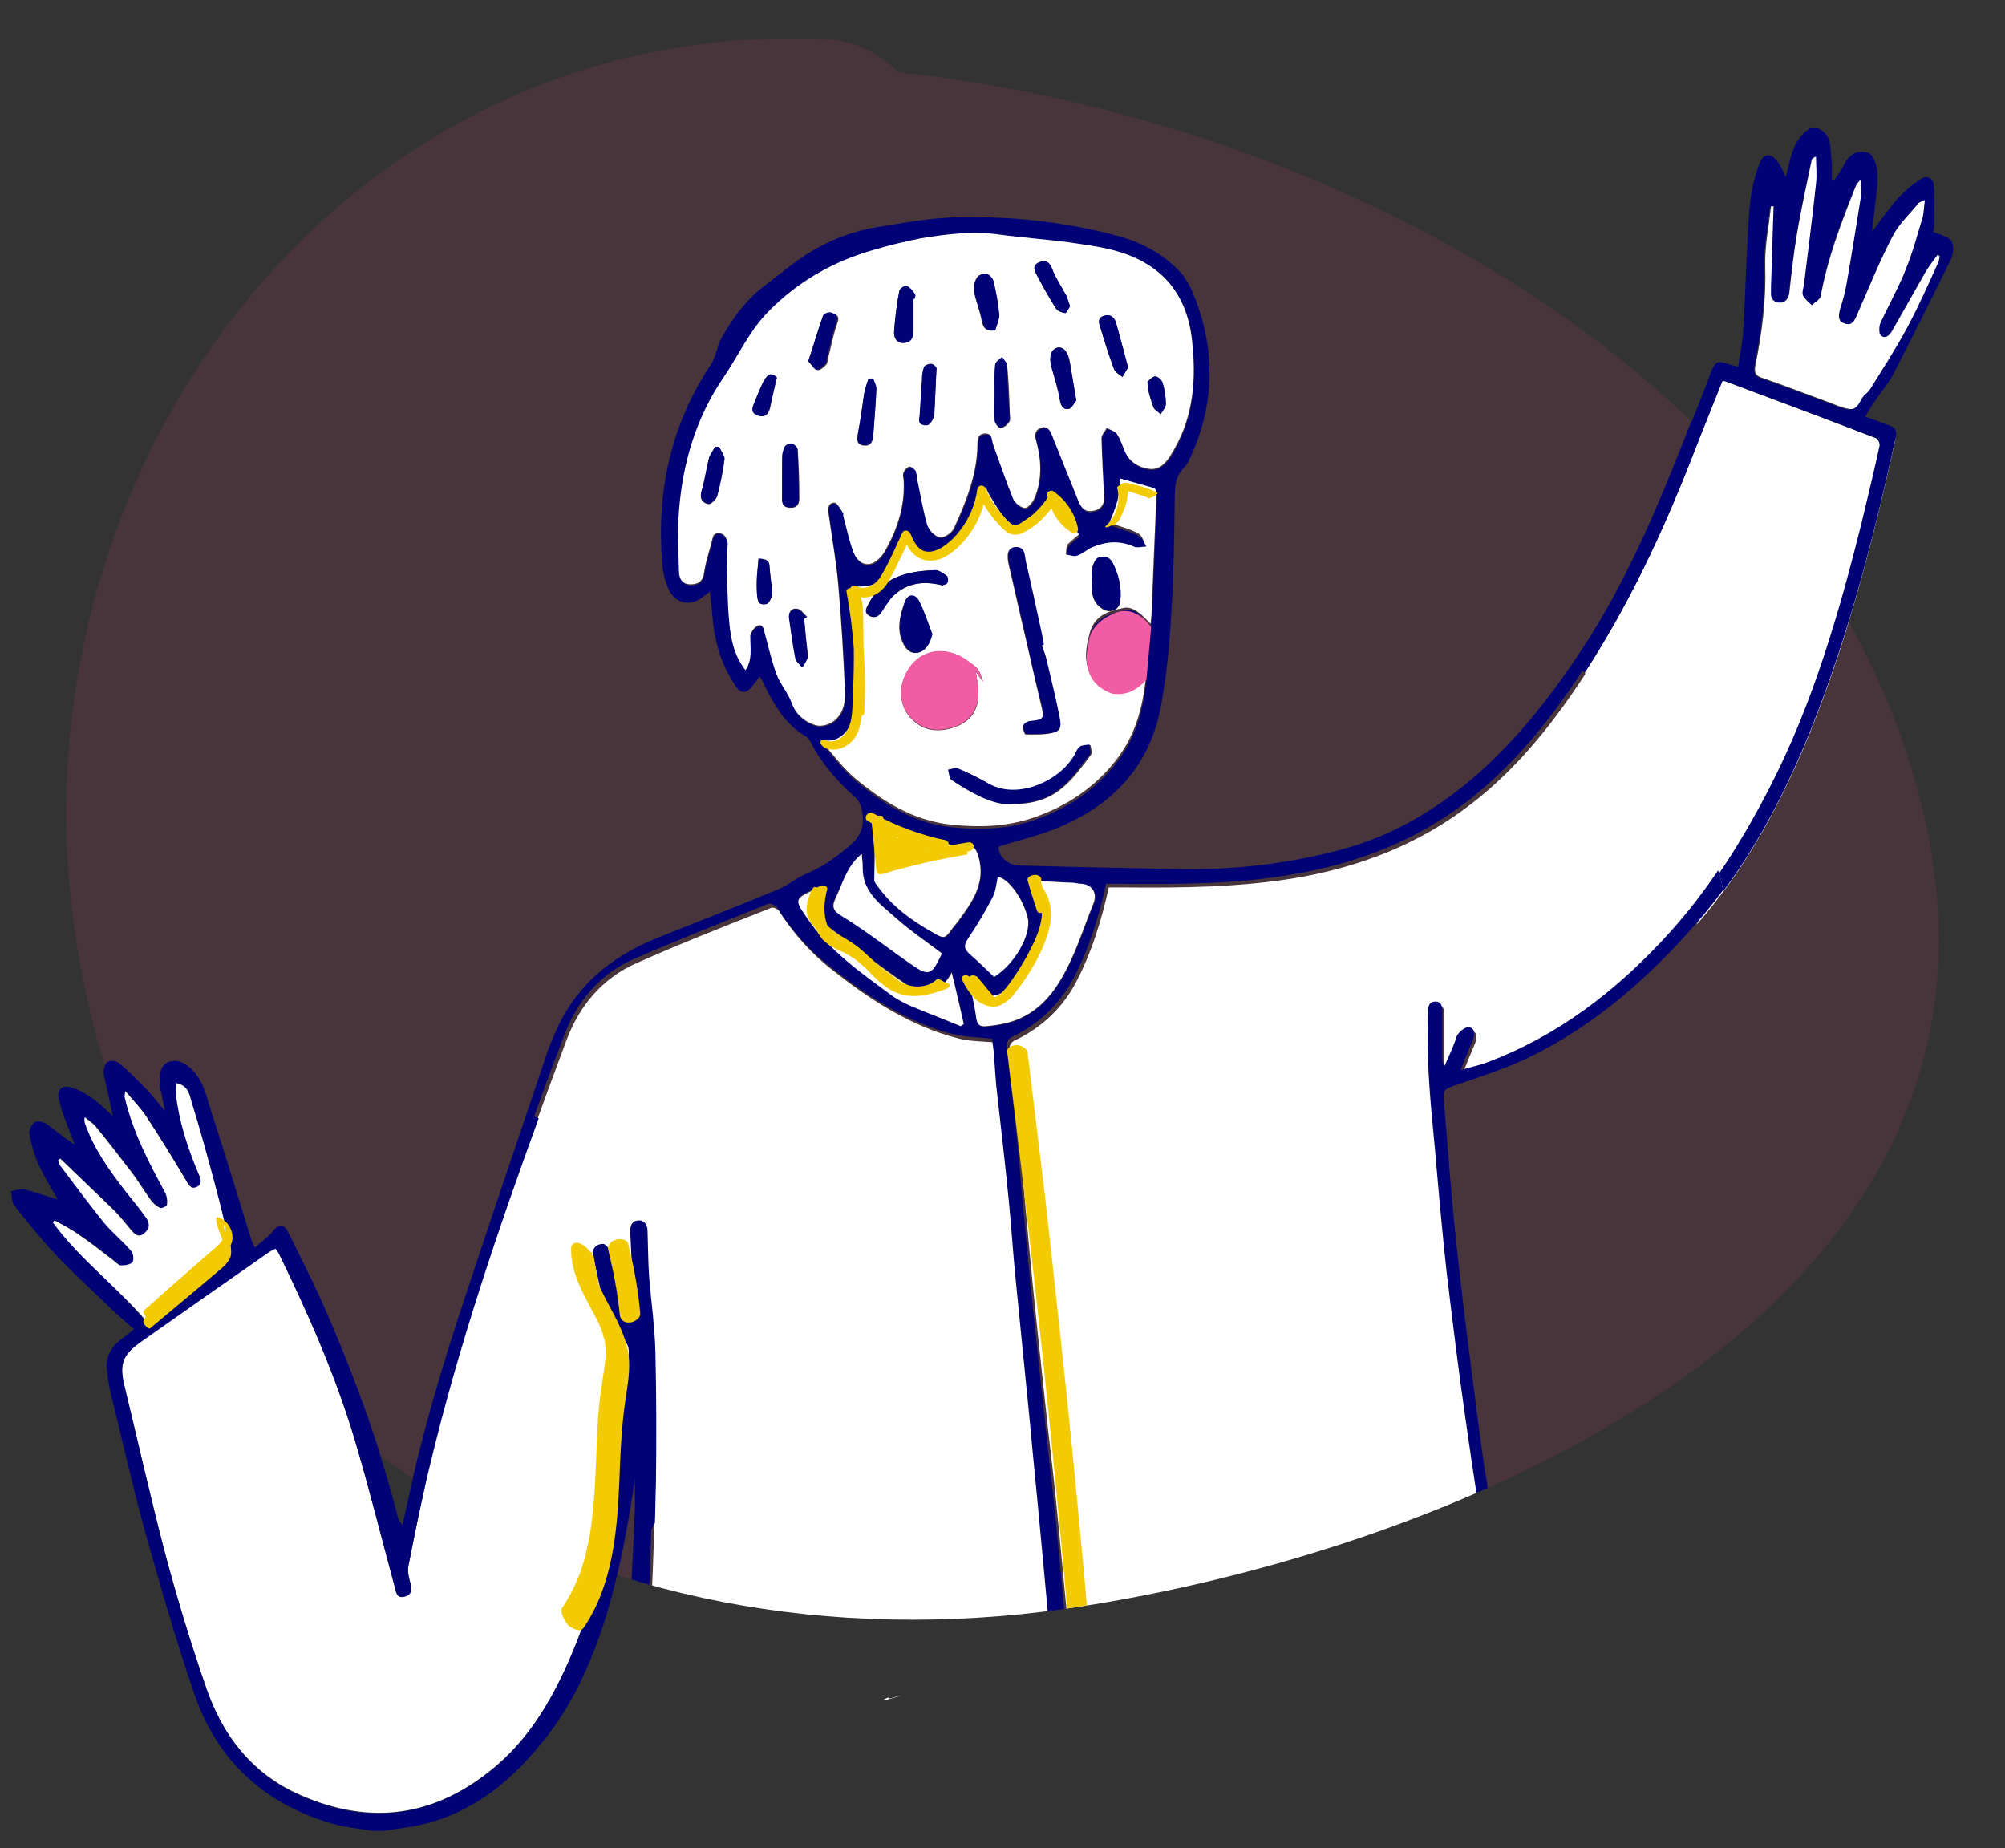
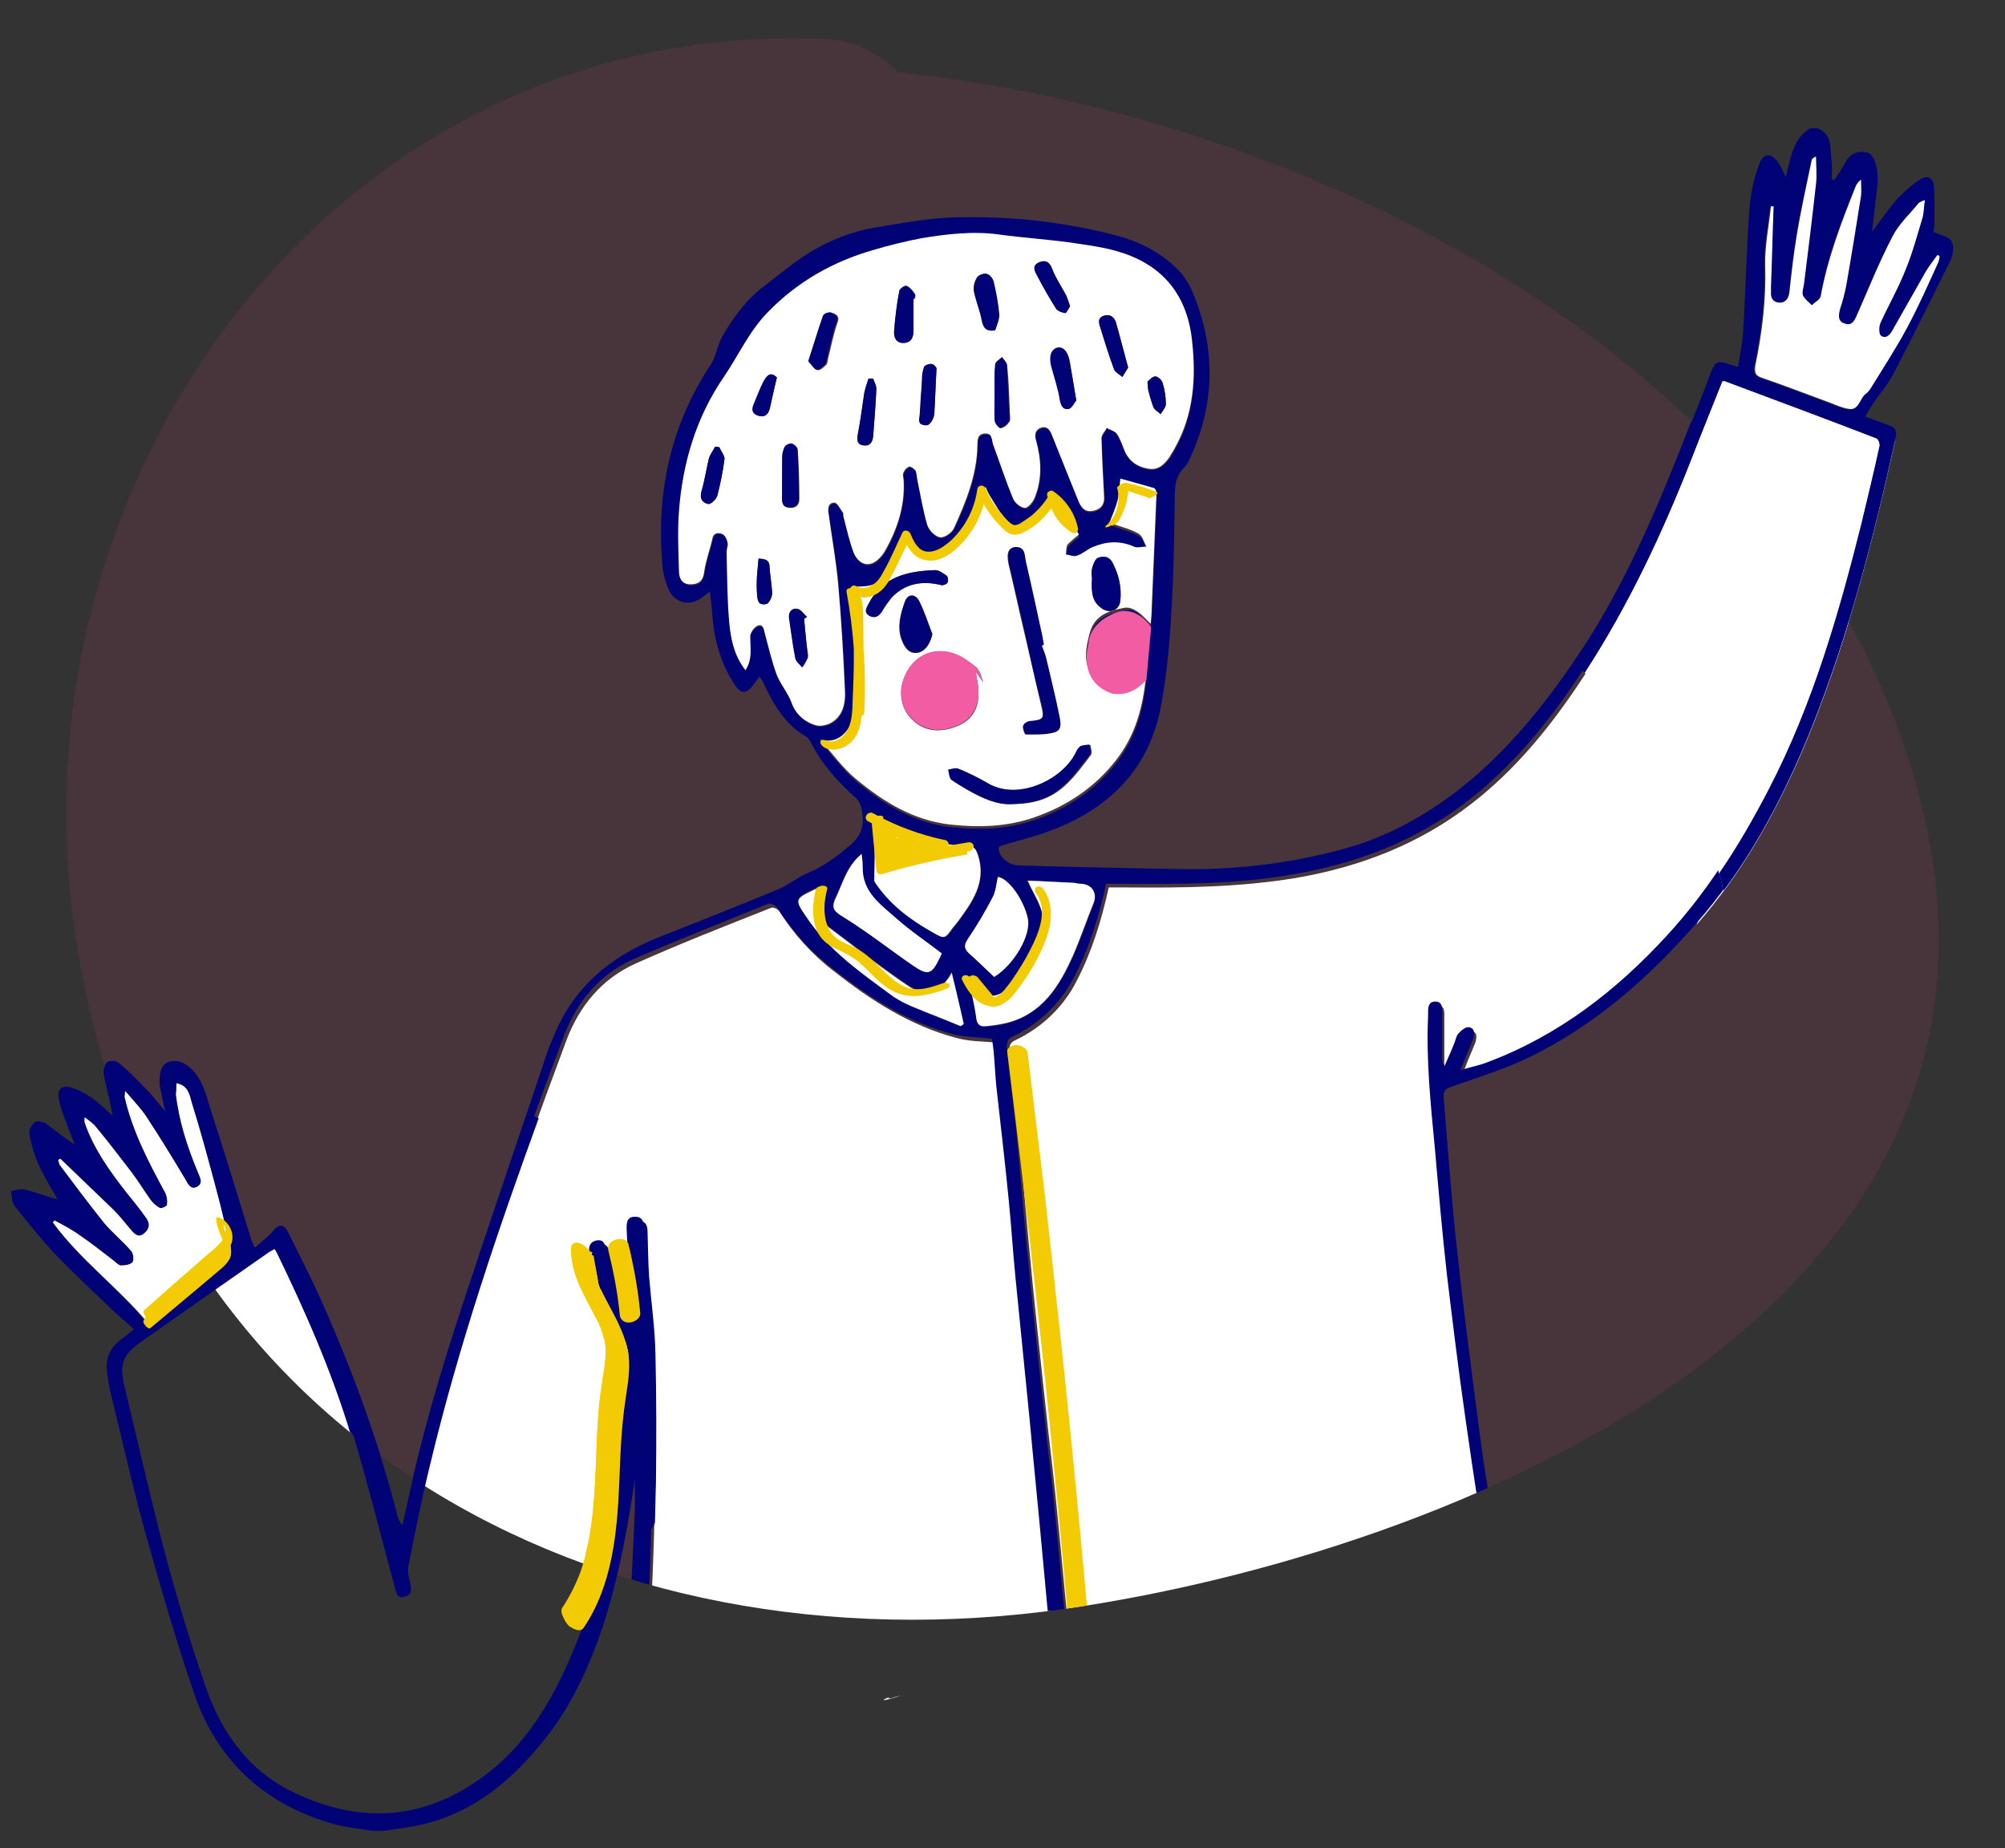
<svg xmlns="http://www.w3.org/2000/svg" xmlns:xlink="http://www.w3.org/1999/xlink" version="1.1" id="Capa_1" x="0px" y="0px" viewBox="0 0 383 353" style="enable-background:new 0 0 383 353;" xml:space="preserve">
  <rect x="0" y="0" width="383" height="353" fill="#333333" stroke="none" />
  <style type="text/css">
	.st0{opacity:0.12;fill:#E8427A;enable-background:new    ;}
	.st1{clip-path:url(#SVGID_2_);}
	.st2{fill:#FFFFFF;}
	.st3{fill:#000276;}
	.st4{fill:#F25CA2;}
	.st5{fill:#F2CB05;}
</style>
  <g>
    <path id="Path" class="st0" d="M367.4,155.2C347.6,71.1,252.2,22.3,171.6,13.8c-3.5-3.5-8.5-6.4-14.8-6.4   C64.1,3.9,0.5,91.6,14.6,180c14.8,94,99,140,188.8,127.3C277.6,296.6,390,250.7,367.4,155.2z" />
  </g>
  <g>
    <g>
      <g>
        <defs>
          <path id="SVGID_1_" d="M367.4,155.2C347.6,71.1,252.2,22.3,171.6,13.8c-3.5-3.5-8.5-6.4-14.8-6.4C64.1,3.9,0.5,91.6,14.6,180      c14.8,94,99,140,188.8,127.3C277.6,296.6,390,250.7,367.4,155.2z" />
        </defs>
        <clipPath id="SVGID_2_">
          <use xlink:href="#SVGID_1_" style="overflow:visible;" />
        </clipPath>
        <g class="st1">
          <path class="st2" d="M324.1,176.6c8.6-9.8,14.9-21.1,20.1-33c8.2-19.3,13.4-39.4,17.9-59.8" />
          <path class="st2" d="M121.1,332.8c1.5,0.2,1.8-0.8,1.8-2c0.5-8.7,1.2-17.4,1.6-26.1c0.3-7.1,0.6-14.2,0.6-21.4      c0.1-8.3,0.1-16.6-0.1-24.9c-0.1-4.8-0.8-9.6-1.2-14.5c-0.2-2.8-0.2-5.7-0.3-8.5c0-1.2-0.2-2.2-1.7-2.2s-1.6,1.2-1.6,2.3      c0.1,2.6,0.3,5.1,0.3,7.7c0,2.8-0.2,5.6-0.3,8.4l-0.5,0.1c-0.4-0.7-0.9-1.4-1.1-2.1c-0.8-3.3-1.6-6.6-2.3-9.9      c-0.2-1-0.3-2.1-1.6-2s-1.9,1.1-1.6,2.3c0.9,3.9,1.6,7.8,2.8,11.5c0.5,1.5,1.6,2.9,2.8,4.1c0.9,0.9,1.3,1.7,1.2,2.9      c-0.9,8.6-1.5,17.3-2.7,25.8c-1.4,10.2-3.5,20.3-7.4,29.8c-3.8,9.3-8.4,18-16.6,24.4c-11.6,9.1-24,10.1-37,4      c-8.6-4-13.9-11.2-17-20c-2.9-8.4-5.5-16.9-7.8-25.5c-2.8-10.6-5.2-21.4-7.8-32.1c-1-4.2-0.5-6,3-8.5      c8.1-5.7,16.2-11.4,24.4-17.1c0.4-0.3,0.9-0.5,1.4-0.8c0.2,0.3,0.4,0.5,0.6,0.8c5.6,11.5,10.8,23.2,14.5,35.5      c2.8,9.4,5.1,18.8,7.7,28.3c0.3,1,0.3,2.2,1.8,1.9c1.4-0.3,1.5-1.2,1.2-2.5c-0.3-1.1-0.6-2.3-0.4-3.3c1.3-6.6,2.6-13.1,4.2-19.6      c6.7-27.6,16.3-54.3,26.2-80.9c2.5-6.6,6.8-11.8,13.3-14.7c8.5-3.8,17.2-7.2,25.8-10.6c0.4-0.2,1.4,0.3,1.6,0.7      c2.8,4.4,6.3,8.3,10.4,11.4c7.1,5.6,14.7,10.5,23.6,12.8c2.2,0.6,4.6,0.6,7.1,0.8c0.1,0.6,0.2,1.4,0.3,2.3      c0.2,2.2,0.3,4.4,0.5,6.6c0.8,7.3,1.6,14.7,2.4,22c0.5,4.9,0.8,9.9,1.3,14.9c0.9,9,1.8,18,2.7,27.1c0.8,7.7,1.5,15.4,2.2,23.1      c0.8,8.6,1.6,17.2,2.4,25.8c0.1,1.2,0.1,2.4,0.5,3.5c0.2,0.7,1.2,1.1,1.8,1.6c0.4-0.6,1.1-1.2,1.1-1.7c0-2.2-0.1-4.4-0.3-6.6      c-0.3-2.9-0.7-5.8-1-8.6c-0.7-6.9-1.3-13.8-2-20.7c-0.5-5.1-1.1-10.3-1.7-15.4c-0.4-3.7-0.8-7.4-1.2-11.1      c-0.8-7.5-1.6-15-2.3-22.5c-0.7-7.3-1.3-14.6-2-21.9c-0.5-5.4-1.3-10.8-1.8-16.2c-0.1-0.9-0.3-2,1-2.6      c5.1-2.4,9.3-6.4,11.8-11.4c2.9-5.6,4.7-11.5,6.1-17.8c1,0,1.9,0,3,0c10.9,0.1,21.8,0,32.7-1.8c12.3-2.1,23.7-6.5,33.6-14.2      c8.3-6.4,14.9-14.5,20.7-23.2c8.9-13.3,15.7-27.8,21.5-42.6c1.9-4.9,3.9-9.8,5.8-14.6c0.3,0,0.4-0.1,0.5,0      c9.7,3.6,19.3,7.2,28.9,10.9c0.4,0.1,0.8,1.1,0.6,1.6c-1.1,4.8-2.2,9.5-3.4,14.2c-4.4,17.6-9.4,35-17.8,51.2      c-5.3,10.2-11.3,19.8-19,28.3c-9.7,10.6-20.9,19.2-34.4,24.3c-1.6,0.6-3.2,0.9-5.1,1.5c0.4-1.1,0.7-1.7,0.9-2.3      c0.5-1.2,1-2.4,1.5-3.6c0.3-1,0.5-2.1-0.8-2.3c-0.6-0.1-1.4,0.7-2,1.2c-0.4,0.4-0.4,1.1-0.7,1.6c-0.7,1.6-1.4,3.1-2,4.7      c-0.3-0.5-0.5-1.2-0.4-1.8c0-2.9,0-5.8,0-8.7c0-1-0.1-1.9-1.3-1.9c-1.3,0-1.5,0.9-1.4,2c0,0.2,0,0.5,0,0.7      c-0.4,8.5,0.5,16.9,1.3,25.4c0.8,8,1.4,16.1,2.3,24.1c1,9.1,2.2,18.1,3.5,27.2c1.6,11.6,3.4,23.1,5.2,34.6      c0.4,2.6,0.8,5.1,1.3,7.7c0.3,2,0.7,4.1,1.1,6.1c0.2,0.5,0.7,0.8,1.2,0.9c0.4,0,0.8-0.7,1-1.2c0.2-0.3,0-0.8,0-1.2" />
          <path class="st2" d="M289,320.2" />
          <path class="st3" d="M71.2,349.6c-2.6-0.5-5.3-0.7-7.8-1.4c-12.9-3.7-21.9-11.8-26.2-24.5c-3.6-10.4-6.6-21-9.6-31.6      c-2.5-8.8-4.4-17.8-6.6-26.7c-0.3-1-0.4-2.1-0.5-3.2c-0.4-2.8,0.6-5,2.8-6.6c0.7-0.5,1.4-1.1,2.3-1.8c-1.9-1.7-3.7-3.3-5.5-5      c-3.2-3.1-6.6-6.2-9.6-9.4c-2.8-2.9-5.3-6.1-7.8-9.3c-0.5-0.6-0.4-1.8-0.6-2.7c0.9-0.1,1.8-0.5,2.6-0.3c2.1,0.5,4.2,1.2,6.3,1.9      c-1.3-2.3-2.7-4.5-3.8-7c-0.8-1.8-1.3-3.7-1.6-5.6c-0.1-0.7,0.5-1.8,1.1-2.2c0.5-0.3,1.6,0,2.2,0.4c1.8,1.3,3.4,2.7,5.4,3.9      c-0.7-1.9-1.5-3.8-2.2-5.7c-0.4-1-0.7-2.1-0.9-3.2c-0.3-1.5,0.6-2.5,2-2.1c1.5,0.4,2.9,1.1,4.2,2c1.5,1,2.7,2.3,4.1,3.5      c-0.1-0.6-0.2-1.4-0.4-2.1c-0.4-2-1-4-1.3-6.1c-0.1-0.7,0.3-1.8,0.8-2c0.7-0.3,1.6-0.2,2.2,0.3c1.8,1.5,3.5,3.2,5.1,4.9      c1.3,1.3,2.4,2.8,3.7,4.3c-0.3-1.7-0.7-3.2-1-4.7c-0.1-0.2-0.1-0.5-0.1-0.7c0.1-1.6,0-3.5,1.8-4.1c1.6-0.5,3,0.2,4.3,1.4      c2.4,2.4,2.9,5.6,3.9,8.6c2.6,8,5,16,7.5,24c0.2,0.5,0.4,1,0.7,1.5c1.2-1.1,2.5-2,3.4-3.1c1.1-1.4,2.1-1.5,2.9,0.1      c2.2,4.5,4.5,8.9,6.5,13.4c5.9,13.3,10.9,26.9,14.5,41c0.1,0.6,0.4,1.1,0.9,1.5c0.2-1.1,0.5-2.2,0.7-3.3      c2.9-13.6,6.8-26.9,11.2-40c5.2-15.7,10.5-31.2,15.7-46.8c0.3-1,0.8-2,1.2-3c3.7-9.3,10.6-15.2,19.7-18.9      c7.8-3.1,15.7-6.2,23.4-9.4c1.9-0.8,3.6-2.3,5.6-3.1c2.9-1.2,5.3-3,7.7-5c2.6-2.1,3.1-4.2,2.5-7.1c-0.1-0.8-0.5-1.5-1-2.1      c-3.5-3.1-6.6-6.5-8.7-10.7c-0.2-0.4-0.5-0.8-0.9-1.1c-4-2.3-6.2-6.1-8.1-10.1c-0.2-0.5-0.5-0.9-0.8-1.4c-0.6,0.8-1,1.4-1.5,2      c-1.1,1.3-2.1,1.3-3.1-0.2c-2.7-4-4-8.4-4.4-13.2c-0.1-1.5-0.3-3.1-0.5-4.8c-0.5,0.4-0.8,0.6-1.2,0.9c-2.5,2.1-5.6,1.4-6.8-1.6      c-0.6-1.5-1-3.1-1.1-4.7c-1.1-13.7,1.6-26.4,9.3-38c1-1.5,1.2-3.6,2.1-5.2c2.1-3.7,4.6-7.1,8-9.7c2.9-2.2,5.7-4.6,8.8-6.5      c3.9-2.4,8.3-4.1,12.8-4.8c5-0.8,10.2-1.8,15.3-1.9c5.5-0.1,11,0.1,16.5,0.8c4.6,0.6,9.1,1.4,13.6,2.6c4.8,1.2,9.1,3.4,12.5,7      c0.9,1,1.6,2.2,2.2,3.4c4.4,10.2,4.7,20.6,0.3,30.9c-0.5,1.1-0.9,2.3-1.7,3.1c-1.7,1.7-1.8,3.7-1.8,5.9      c-0.1,7.5-0.2,15.1-0.7,22.6c-0.3,5.7-0.9,11.3-1.9,16.9c-2.1,11.7-9.4,19.3-20.2,23.6c-3.4,1.4-7.1,2.2-10.8,3.4      c-0.3,1.5,1.5,3.5,3.7,3.6c10.2,0.3,20.4,0.5,30.6,0.7c10.5,0.2,20.9-1,31-3.7c10.3-2.7,19.2-8.2,27-15.2      c8-7.3,14.5-15.9,20.4-25.1c9.4-14.9,15.6-31.3,21.9-47.5c0.5-1.2,0.8-2.3,1.3-3.5c0.8-2.2,1.2-2.3,3.5-1.5      c0.4,0.2,0.9,0.3,1.7,0.5c0.3-2.5,0.9-4.8,1-7.2c0.4-7.7,0.6-15.4,1.2-23.1c0.3-2.8,0.9-5.6,1.8-8.3c0.8-2.4,2.4-2.5,3.8-0.3      c0.5,0.9,0.9,1.7,1.3,2.6c1-3.4,1.2-7.2,4.7-9.3h1.4c3,1.3,2.3,4.1,2.7,6.4c0.2,1.1,0,2.2,0,3.3l0.5,0.2c0.6-1,1.3-2,1.9-3      c1.1-2,2.5-2.8,4.6-2.2c0.5,0.1,0.9,0.8,1.1,1.3c1.1,2.5,0.6,5.1,0.3,7.7c-0.3,2-0.5,4-0.7,6.1c1.7-2.2,3.2-4.5,5-6.5      c1.3-1.4,2.7-2.6,4.3-3.6c1.3-0.9,2.3,0,2.5,1.2c0.2,2.4,0.1,4.9,0.1,7.4c0,0.5-0.1,1-0.2,1.5c1.3,0.6,2.9,0.9,3.5,1.8      s0.3,2.6-0.2,3.6c-3.5,7.3-7.1,14.5-10.9,21.7c-1.1,2.1-2.7,4-4.1,6c-0.4,0.6-0.8,1.3-1.3,2.2c1.6,0.6,2.9,1.2,4.4,1.6      c1.3,0.4,1.7,1.1,1.4,2.5c-4.4,20.4-9.6,40.6-17.9,59.8c-5.1,11.9-11.5,23.2-20.1,33c-9.1,10.4-19.3,19.4-31.8,25.5      c-4.3,2.1-9,3.6-13.6,5.2c-3,1-3,0.9-2.7,4.1c0.7,8.5,1.3,16.9,2.2,25.4c0.9,8.4,1.9,16.8,3,25.2c0.9,6.9,1.7,13.8,2.8,20.6      c1.8,11.8,3.9,23.5,5.8,35.2c0.1,0.4,0.2,0.9,0,1.2c-0.2,0.5-0.6,1.1-1,1.2c-0.5-0.1-1-0.4-1.2-0.9c-0.5-2-0.8-4.1-1.1-6.1      c-0.4-2.6-0.9-5.1-1.3-7.7c-1.7-11.5-3.6-23.1-5.2-34.6c-1.3-9-2.4-18.1-3.5-27.2c-0.9-8-1.6-16.1-2.3-24.1      c-0.8-8.4-1.7-16.9-1.3-25.4c0-0.2,0-0.5,0-0.7c0-1,0.1-2,1.4-2c1.2,0,1.3,1,1.3,1.9c0,2.9,0,5.8,0,8.7c0,0.6,0.1,1.2,0.4,1.8      c0.7-1.6,1.4-3.1,2-4.7c0.2-0.5,0.3-1.2,0.7-1.6c0.5-0.6,1.4-1.3,2-1.2c1.2,0.2,1.1,1.3,0.8,2.3c-0.5,1.2-1,2.4-1.5,3.6      c-0.2,0.6-0.5,1.2-0.9,2.3c1.9-0.6,3.6-0.9,5.1-1.5c13.6-5.1,24.7-13.7,34.4-24.3c7.8-8.5,13.8-18.1,19-28.3      c8.4-16.2,13.4-33.6,17.8-51.2c1.2-4.7,2.3-9.4,3.3-14.2c0.1-0.5-0.3-1.5-0.6-1.6c-9.6-3.7-19.3-7.3-28.9-10.9      c-0.1,0-0.2,0-0.5,0c-1.9,4.8-3.9,9.7-5.8,14.6c-5.9,14.9-12.6,29.3-21.5,42.6c-5.8,8.7-12.4,16.7-20.7,23.2      c-9.9,7.7-21.2,12.1-33.6,14.2c-10.8,1.9-21.7,1.9-32.7,1.8c-1,0-2,0-3,0c-1.4,6.3-3.2,12.2-6.1,17.8c-2.6,5-6.7,9-11.8,11.4      c-1.3,0.6-1.1,1.8-1,2.6c0.5,5.4,1.3,10.8,1.8,16.2c0.7,7.3,1.3,14.6,2,21.9c0.7,7.5,1.5,15,2.3,22.5c0.4,3.7,0.8,7.4,1.2,11.1      c0.5,5.1,1.2,10.2,1.7,15.4c0.7,6.9,1.3,13.8,2,20.7c0.3,2.9,0.7,5.8,1,8.6c0.2,2.2,0.3,4.4,0.3,6.6c0,0.6-0.7,1.2-1.1,1.7      c-0.6-0.5-1.6-0.9-1.8-1.6c-0.4-1.1-0.4-2.3-0.5-3.5c-0.8-8.6-1.6-17.2-2.4-25.8c-0.7-7.7-1.5-15.4-2.2-23.1      c-0.9-9-1.8-18-2.7-27.1c-0.5-4.9-0.8-9.9-1.3-14.9c-0.7-7.3-1.6-14.7-2.4-22c-0.2-2.2-0.3-4.4-0.5-6.6      c-0.1-0.8-0.2-1.6-0.3-2.3c-2.5-0.3-4.9-0.3-7.1-0.8c-8.9-2.2-16.5-7.2-23.6-12.8c-4.1-3.2-7.6-7.1-10.4-11.5      c-0.3-0.4-1.2-0.8-1.6-0.7c-8.6,3.5-17.3,6.9-25.8,10.6c-6.5,2.9-10.8,8.1-13.3,14.7c-10,26.6-19.6,53.3-26.2,80.9      c-1.6,6.5-2.9,13.1-4.2,19.6c-0.2,1,0.1,2.2,0.4,3.3c0.3,1.2,0.2,2.2-1.2,2.5c-1.5,0.3-1.6-0.9-1.8-1.9      c-2.5-9.4-4.9-18.9-7.7-28.3c-3.7-12.3-8.9-24-14.5-35.5c-0.2-0.3-0.3-0.6-0.6-0.8c-0.5,0.3-1,0.5-1.4,0.8      c-8.1,5.7-16.2,11.4-24.4,17.1c-3.6,2.5-4.1,4.3-3,8.5c2.6,10.7,5,21.5,7.8,32.1c2.3,8.6,4.9,17.1,7.8,25.5      c3,8.8,8.4,15.9,17,20c13.1,6.1,25.5,5.1,37-4c8.2-6.4,12.9-15.1,16.6-24.4c3.9-9.6,6-19.7,7.4-29.8c1.2-8.6,1.8-17.2,2.7-25.8      c0.1-1.2-0.3-2-1.2-2.9c-1.2-1.1-2.3-2.5-2.8-4.1c-1.2-3.8-1.9-7.7-2.8-11.5c-0.3-1.2,0.3-2.2,1.6-2.3c1.3-0.1,1.4,1,1.6,2      c0.7,3.3,1.4,6.6,2.3,9.9c0.2,0.8,0.7,1.4,1.1,2.1l0.5-0.1c0.1-2.8,0.3-5.6,0.3-8.4c0-2.6-0.2-5.1-0.3-7.7c0-1.1,0-2.3,1.6-2.3      s1.6,1.1,1.7,2.2c0.1,2.8,0.1,5.7,0.3,8.5c0.3,4.8,1,9.6,1.2,14.5c0.2,8.3,0.2,16.6,0.1,24.9c-0.1,7.1-0.3,14.2-0.6,21.4      c-0.4,8.7-1.1,17.4-1.6,26.1c-0.1,1.2-0.4,2.2-1.8,2s-1.3-1.3-1.3-2.3c0.6-13.2,1.3-26.3,1.9-39.5c0.2-3.7,0-7.4,0-11.4      c-1.5,10.7-3.3,21-6.6,31c-2.5,7.4-5.7,14.5-10.5,20.7c-6.2,7.9-13.5,14.4-23.6,16.9c-2.5,0.6-5.1,0.9-7.7,1.3L71.2,349.6z       M142.4,128c1.4-2.1,0.9-4.3,1-6.4c0.1-0.8,0.6-1.5,1.4-1.9c1.1-0.4,1.2,0.7,1.4,1.5c0.7,2.6,1.3,5.2,2.2,7.7      c0.7,1.9,2.2,3.6,2.9,5.5c0.7,2.1,2.4,3.7,4.6,4.3c0.9,0.3,2.4-0.1,3.2-0.6c2-1.3,2.5-3.6,2.4-5.8c-0.3-6.9-0.7-13.7-1.3-20.6      c-0.4-4.4-1.2-8.8-1.8-13.2c-0.2-1.1-0.2-2.3,1.1-2.3c0.5,0,1.1,1.2,1.6,1.9c0.1,0.2,0,0.5,0.1,0.7c0.6,2.3,1.1,4.6,1.9,6.8      c0.5,1.4,1.7,2.7,3.2,2.3c1.1-0.2,2.2-1.4,2.8-2.4c2.4-4.2,3.9-8.8,3.6-13.7c0-0.5-0.2-1,0-1.4c0.2-0.5,0.6-0.9,1.1-1.1      c0.3-0.1,1,0.4,1.2,0.8s0.2,1,0.3,1.6c0.6,2.9,1,5.8,1.9,8.7c0.3,1,1.5,2.2,2.4,2.4c0.8,0.1,2.3-0.9,2.7-1.7      c2.3-5,4.4-10.1,4.5-15.8c0-1,0-2.2,1.4-2.3c1.5-0.2,1.3,1.2,1.6,2.1c1.2,3.4,2.4,6.9,3.8,10.3c0.3,0.8,1.5,1.8,2.3,1.8      c0.7,0,1.6-1.2,1.9-2.1c1.4-3.6,1.2-7.2,0.2-10.8c-0.3-1-0.3-1.9,0.9-2.4c1.2-0.4,1.7,0.3,2.1,1.3c1.7,4.2,3.5,8.4,5.1,12.7      c0.5,1.3,1.2,2.1,2.6,1.9c1.5-0.2,2.4-1.1,2.3-2.7c-0.2-3.7-0.4-7.4-0.5-11.2c0-0.7,0.6-1.3,1-2c0.7,0.3,1.6,0.5,1.9,1.1      c0.7,1.1,1.1,2.4,1.6,3.5c0.9,1.9,2.4,2.9,4.4,3.2s3.1-0.8,4.1-2.2c0.4-0.5,0.7-1.1,1-1.7c3.6-6.4,4-13.3,3.3-20.5      c-0.9-8.7-5.5-14.3-13.6-16.9c-3.1-1-6.5-1.4-9.8-1.9c-4.5-0.6-8.9-0.9-13.4-1.5c-5-0.7-10-0.2-14.9,0.7c-3,0.6-6.1,1.3-9,2.2      c-7.8,2.2-14.7,6.1-20.4,12c-3.6,3.7-5.6,8.3-8.4,12.4c-5.2,7.6-7.8,16.3-8.5,25.5c-0.3,3.8-0.1,7.7,0,11.5      c0,1.4,0.7,2.5,2.2,2.5s2.3-0.6,2.6-2.3c0.3-2.2,1.1-4.3,1.6-6.5c0.3-1.2,1.2-1.2,1.9-0.8c0.5,0.2,0.8,1.1,1,1.7      c0.1,0.5-0.2,1.2-0.2,1.7c0.1,4.5,0.1,9,0.5,13.5C139.6,122,140.2,125.2,142.4,128z M157.3,141.4l-0.5,0.4      c2.2,2.5,4.2,5.3,6.7,7.4c5.3,4.4,11,8,18.2,8.8c5.5,0.6,10.8,0.4,16-1.4c6.1-2.1,11.4-5.6,15.5-10.8c3.7-4.7,5.2-10,5.8-16.1      c-0.5,0.5-0.8,0.7-1.1,1c-3.5,2.8-7.8,2.3-9.7-2c-1.1-2.3-0.6-4.7,0-7.1c0.9-3.5,3.6-4.4,6.6-5c2.4-0.5,3.4,1.4,4.6,2.9      c0.1,0.1,0.2,0,0.5,0.1c0.1-1.1,0.1-2.1,0.2-3.1c0.3-7.2,0.6-14.4,0.9-21.7c0-0.4-0.3-1-0.5-1.1c-2.1-0.7-4.3-1.3-6.4-1.8      c-0.1,1.1-0.2,2.6-0.5,4.1c-0.3,1.4-1,2.9-1.6,4.4c0.4,0.1,0.9,0.2,1.4,0.4c1.4,0.5,3,0.9,4.3,1.7c0.7,0.4,1,1.6,1.4,2.4      c-0.8,0-1.7,0.3-2.4,0c-2.7-1.2-5.3-1.1-7.9,0.1c-1,0.4-1.9,1.3-2.9,1.6c-0.6,0.2-1.5-0.1-2.2-0.2c0.1-0.7,0.1-1.5,0.4-2      c0.6-0.7,1.3-1.3,2.1-1.8l-4.6-7.8c-0.7,1.4-1.3,2.9-2.2,4.3c-1.7,2.5-5,2.9-7,0.7c-1.3-1.4-2.2-3.1-3.2-4.6      c-0.3-0.6-0.6-1.1-0.8-1.7c-0.6,1.7-1,3.1-1.6,4.4c-1.3,2.9-2.4,6-5.2,7.9c-2.6,1.8-5.1,1.2-6.7-1.4c-0.4-0.6-0.7-1.3-1.2-2.1      c-0.8,1.7-1.3,3.1-2,4.4c-1.2,2.2-2.3,4.7-5,5.5c-1.2,0.4-2.6,0.3-4.1,0.4c0.5,5,1,10.1,1.4,15.3c0.3,3.4,0.4,6.8-0.9,10      C161.8,140.5,159.9,141.8,157.3,141.4L157.3,141.4z M338.8,39.4h-0.6c-0.4,3.8-1.2,7.6-1.1,11.4c0.2,6.5-0.7,12.8-1.9,19.1      c-0.3,1.4,0.2,1.8,1.4,2.3c4.1,1.5,8.2,3,12.3,4.5c1.4,0.5,2.8,1.2,4.2,1.4c1.9,0.3,2.1-1.8,3-2.7c0.4-0.3,0.7-0.6,1-1      c2.4-3.9,5-7.8,7.1-11.8c2.2-4,4-8.4,6-12.6c0.1-0.3,0.2-0.7,0.2-1.1l-0.4-0.2c-0.8,1.1-1.6,2.1-2.3,3.3      c-2.1,3.7-4.2,7.4-6.3,11.1c-0.5,0.9-1.3,1.7-2.2,1c-0.4-0.3-0.4-1.7-0.1-2.4c1.6-3.5,3.4-6.9,4.9-10.4c1.3-3.2,2.2-6.6,3.2-9.9      c0.3-0.9,0.3-1.9,0.4-3.2c-0.7,0.4-1,0.4-1.2,0.6c-1.7,2.1-3.8,4-5,6.4c-2.5,4.8-4.6,9.8-6.7,14.8c-0.5,1.1-1,2.2-2.4,1.8      s-1.2-1.6-0.9-2.8c0.5-1.5,0.9-3.1,1.2-4.6c1-5.7,1.9-11.3,2.8-17c0.2-1,0-2,0-3.1c-0.5,0.4-0.9,0.9-1.1,1.5      c-2.7,6.8-5.3,13.6-6.6,20.8c-0.1,0.7-1.1,1.2-1.7,1.7c-0.6-0.6-1.4-1.2-1.7-1.9c-0.3-0.6,0.1-1.4,0.2-2.1      c0.8-6.4,1.6-12.8,2.3-19.2c0.2-1.7,0-3.5,0-5.2c-0.5,0.2-0.7,0.4-0.8,0.6c-1,4.9-2,9.7-2.9,14.6c-0.6,3.6-0.9,7.3-1.4,10.9      c-0.1,1.2-0.8,1.9-2,1.8c-1.2-0.1-1.6-0.8-1.5-2c0-0.4,0-0.7,0-1.1C338.5,49.7,338.6,44.6,338.8,39.4z M33.7,206.9      c0,0.6,0,1.2,0,1.8c0.6,5.2,2.2,10.1,4.2,14.9c0.4,1,1.1,2.1-0.2,2.8c-1.2,0.6-1.7-0.5-2.2-1.4c-2.4-4-4.8-8-7.4-11.9      c-1.1-1.7-2.5-3.1-4.1-5c-0.1,0.4-0.1,0.7-0.1,1.1c1.5,6.6,4.6,12.5,7.8,18.4c0.3,0.7,0.4,1.5,0.3,2.2c-0.1,0.3-1.1,0.8-1.4,0.6      c-0.7-0.4-1.3-0.9-1.8-1.6c-1.2-1.7-2.3-3.5-3.5-5.1c-2.3-3-4.6-6-7-8.9c-0.5-0.7-1.3-1.1-2-1.7c-0.1,0.4-0.1,0.8,0,1.1      c1.8,4.9,4.8,9.1,7.9,13.2c1.3,1.6,2.6,3.3,3.8,4.9c0.8,1.1,0.6,2.1-0.4,3s-1.8,0.1-2.5-0.7c-1.1-1.3-2.1-2.6-3.3-3.8      c-3.4-3.3-6.8-6.5-10.2-9.8l-0.4,0.3c0.1,0.3,0.2,0.6,0.3,0.9c2.8,3.7,5.6,7.5,8.5,11.1c1.6,1.9,3.5,3.5,5.2,5.4      c0.4,0.5,0.5,1.8,0.2,2.1c-0.5,0.5-1.5,0.7-2.3,0.6c-0.5,0-1-0.6-1.4-1c-2.1-1.6-4.1-3.2-6.3-4.7c-1.6-1.1-3.3-1.9-4.9-2.9      l-0.3,0.4c5.2,7,12.3,12.3,18,19c1.2-0.9,2.1-1.7,3-2.4c3.4-2.6,6.6-5.5,10.2-7.9c2.8-1.9,3.4-2.8,2.2-6.1      c-0.2-0.7-0.4-1.4-0.5-2.1c-0.7-2.7-1.3-5.3-2-8c-1.4-5.2-2.9-10.4-4.4-15.5C36.2,209.1,35.9,207.4,33.7,206.9z M167.1,155.7      c0,4.5,0,8.5,0,12.5c0,0.4,0.3,0.7,0.6,1.1c2.7,3.9,6.5,6.6,10.6,8.9c2.3,1.3,2.3,1.2,3.8-0.9c0.3-0.4,0.6-0.7,0.9-1.1      c2.8-3.8,5.5-7.6,3.9-12.8c-0.4-1.2-0.7-1.7-1.9-1.7c-5-0.2-9.8-1.6-14.2-3.9C169.7,157.1,168.6,156.5,167.1,155.7z       M196.3,168.2c1.1,2.3,2.4,4.3,2.9,6.5c1.1,5.3-3.3,13.1-8.3,15.3c-1.3,0.6-2.3,0.2-3.2-0.7c-0.7-0.7-1.3-1.4-2-2.1l-0.5,0.3      c0.5,2.4,1,4.8,1.4,7.2c0.2,1.2,0.8,1.5,1.8,1.4c1.3-0.1,2.6-0.3,3.9-0.6c6.9-1.8,10.1-7.1,12.8-13c1.4-3.2,2.5-6.5,3.8-9.7      c0.9-2.1-0.1-3.8-2.3-3.9c-0.5,0-1-0.2-1.6-0.2C202,168.4,199.2,168.3,196.3,168.2z M164.6,163.1c-2.7,2.2-3.5,5.3-4.9,8      c-1,2-0.8,2.7,1.2,3.9c4.7,2.8,9,6.3,13.5,9.4c2.8,1.9,3.6,1.6,5-1.5c0.2-0.4,0.4-0.8,0.4-0.9c-3-2.3-6-4.3-8.7-6.7      c-3-2.6-6.6-5-6.4-9.8C164.8,164.8,164.7,164.1,164.6,163.1z M183.5,196l0.6-0.6c-0.7-3.1-1.5-6.2-2.3-9.8      c-0.4,0.6-0.5,0.8-0.6,1c-2.8,4-5.1,3.3-8.2,1.2c-5.3-3.6-10.3-7.6-15.4-11.4c-1.5-1.1-1.8-2.7-1.3-4.4c0.3-0.9,0.6-1.9,0.9-3      c-0.8,0.3-1.3,0.5-1.8,0.8c-3.6,1.7-3.6,1.9-1.4,5.1c4.3,6.5,10.6,10.8,16.7,15.3c1.1,0.7,2.2,1.4,3.4,1.8      C177.2,193.5,180.3,194.7,183.5,196L183.5,196z M189.9,186.6c3.8-2.3,7.2-8.1,6.5-11.3c-0.9-3.7-3.8-7.6-5.7-7.8      c-0.3,1.3-0.4,2.7-1,3.9c-1.4,2.7-3,5.3-4.7,7.9c-0.9,1.3-0.8,2,0.3,2.9C186.8,183.6,188.2,185,189.9,186.6L189.9,186.6z" />
          <path class="st2" d="M142.4,128c-2.2-2.8-2.8-6-3.1-9.1c-0.4-4.5-0.4-9-0.5-13.5c0-0.6,0.3-1.2,0.2-1.7c-0.1-0.6-0.5-1.5-1-1.7      c-0.7-0.3-1.7-0.3-1.9,0.8c-0.5,2.2-1.3,4.3-1.6,6.5c-0.2,1.7-1.1,2.3-2.6,2.3c-1.6,0-2.2-1.1-2.2-2.5c-0.1-3.8-0.3-7.7,0-11.5      c0.7-9.2,3.3-17.9,8.5-25.5c2.8-4.1,4.9-8.8,8.4-12.4c5.7-5.9,12.6-9.8,20.4-12c3-0.9,6-1.6,9-2.2c4.9-0.8,9.9-1.4,14.9-0.7      c4.4,0.6,8.9,0.9,13.4,1.5c3.3,0.5,6.7,0.9,9.8,1.9c8.2,2.6,12.7,8.3,13.6,16.9c0.8,7.2,0.3,14.1-3.3,20.5      c-0.3,0.6-0.7,1.1-1,1.7c-1,1.4-2.2,2.6-4.1,2.2c-1.9-0.3-3.5-1.3-4.4-3.2c-0.5-1.2-0.9-2.5-1.6-3.5c-0.4-0.5-1.3-0.7-1.9-1.1      c-0.3,0.7-1,1.3-1,2c0.1,3.7,0.3,7.4,0.5,11.2c0.1,1.6-0.8,2.5-2.3,2.7c-1.4,0.2-2.1-0.7-2.6-1.9c-1.7-4.2-3.4-8.4-5.1-12.7      c-0.4-1-1-1.7-2.1-1.3c-1.1,0.4-1.2,1.4-0.9,2.4c1,3.6,1.2,7.3-0.2,10.8c-0.3,0.9-1.3,2.1-1.9,2.1c-0.8,0-2-1-2.3-1.8      c-1.4-3.4-2.5-6.8-3.8-10.3c-0.3-0.9-0.1-2.2-1.6-2.1c-1.4,0.1-1.4,1.2-1.4,2.3c-0.1,5.6-2.2,10.8-4.5,15.8      c-0.4,0.9-1.9,1.9-2.7,1.7c-1-0.2-2.1-1.4-2.4-2.4c-0.8-2.8-1.3-5.8-1.9-8.7c-0.1-0.5-0.1-1.1-0.3-1.6c-0.3-0.4-0.9-0.8-1.2-0.8      c-0.5,0.2-0.9,0.6-1.1,1.1c-0.2,0.4-0.1,0.9,0,1.4c0.3,5-1.2,9.5-3.6,13.7c-0.6,1-1.7,2.2-2.8,2.4c-1.5,0.3-2.7-0.9-3.2-2.3      c-0.8-2.2-1.3-4.5-1.9-6.8c-0.1-0.2,0.1-0.5-0.1-0.7c-0.5-0.7-1.1-1.9-1.6-1.9c-1.3,0-1.3,1.3-1.1,2.3c0.6,4.4,1.4,8.8,1.8,13.2      c0.6,6.8,1,13.7,1.3,20.6c0.1,2.2-0.4,4.5-2.4,5.8c-0.9,0.6-2.3,0.9-3.2,0.6c-2.1-0.6-3.9-2.2-4.6-4.3c-0.7-1.9-2.2-3.6-2.9-5.5      c-0.9-2.5-1.5-5.1-2.2-7.7c-0.2-0.8-0.3-1.9-1.4-1.5c-0.7,0.4-1.2,1.1-1.4,1.9C143.3,123.7,143.8,125.9,142.4,128z M205.6,76.5      c-0.5-2.7-0.8-5-1.2-7.3c-0.3-1.9-1.2-3-2.3-2.8c-1.2,0.2-1.7,1.6-1.2,3.6c0.1,0.2,0.1,0.5,0.2,0.7c0.5,1.8,1.1,3.6,1.4,5.5      c0.2,1.2,0.5,2.1,1.7,1.9C204.7,78,205.2,76.9,205.6,76.5z M190.1,63.1c0.3-1,0.8-2,0.7-3c-0.2-2.2-0.6-4.3-1.1-6.4      c-0.2-0.6-0.7-1.2-1.3-1.4c-0.5-0.1-1.5,0.2-1.8,0.7c-0.5,0.8-0.7,1.7-0.6,2.6c0.4,1.9,1.2,3.7,1.5,5.6      C187.8,62.6,188.3,63.4,190.1,63.1z M174.5,57.1h0.2c0.1-0.3,0.3-0.7,0.1-0.8c-0.5-0.6-1-1.3-1.6-1.6c-0.3-0.1-1.3,0.5-1.4,0.9      c-0.5,2.5-0.8,5.1-1,7.6c-0.1,1.1,0.3,2.4,1.9,2.3c1.4-0.1,1.8-1.2,1.8-2.4C174.5,61.1,174.5,59.1,174.5,57.1z M149.4,94.5      c-0.1,1.3-0.1,2.4,1.5,2.5c1.2,0.1,1.8-0.6,1.8-1.7c0-3.1-0.1-6.3-0.3-9.4c0-0.4-0.7-1-1.1-1.1c-0.5,0-1,0.2-1.3,0.6      c-0.3,0.6-0.5,1.3-0.5,2C149.4,89.7,149.4,92.2,149.4,94.5L149.4,94.5z M190,75.2c0,1.8-0.1,3.5,0.1,5.3c0,0.5,0.8,1.4,1.1,1.3      c0.7-0.2,1.2-0.6,1.6-1.2c0.3-0.4,0.1-1.2,0.1-1.7c-0.1-3-0.2-6.1-0.5-9.1c0-0.5-0.6-1-0.9-1.5c-0.5,0.5-1.3,0.9-1.3,1.4      C189.9,71.5,190,73.3,190,75.2L190,75.2z M154.4,69c0.7,0.7,1.1,1.6,1.8,1.7c0.5,0.1,1.2-0.6,1.7-1.1c0.2-0.3,0.2-0.8,0.3-1.2      c0.6-2.3,1-4.6,1.8-6.8c0.5-1.3-0.4-1.6-1-1.8c-0.4-0.2-1.5,0.2-1.6,0.6C156.2,63.1,155.4,66,154.4,69L154.4,69z M215.5,70.2      c-0.8-2.9-1.5-5.7-2.3-8.5c-0.3-1.1-1.1-1.7-2.3-1.4c-1.3,0.4-1,1.4-0.7,2.3c0.9,2.6,1.7,5.3,2.6,7.9c0.2,0.6,1.1,1,1.6,1.5      L215.5,70.2z M204.4,58.5c-0.2-0.7-0.4-1.3-0.7-2c-0.9-1.7-2-3.3-2.7-5.1c-0.5-1.4-1.3-1.8-2.5-1.3c-1.5,0.6-0.8,1.8-0.3,2.7      c1.1,2.1,2.3,4.1,3.5,6.1c0.3,0.5,1.2,0.8,1.8,0.9C203.7,59.8,204.1,58.9,204.4,58.5L204.4,58.5z M166.8,72.4h-0.9      c-0.3,0.9-0.6,1.8-0.8,2.7c-0.4,2.6-0.7,5.1-1.2,7.7c-0.2,1.2-0.3,2.1,1,2.3c1.3,0.2,1.8-0.6,1.9-1.8c0.2-3,0.5-6,0.6-9      C167.4,73.6,167,73,166.8,72.4L166.8,72.4z M178.9,70.3c-0.1-0.1-0.5-0.7-0.9-0.8c-0.4-0.1-1.3,0.2-1.4,0.5      c-0.2,0.8-0.4,1.7-0.4,2.5c-0.2,2.1-0.3,4.2-0.4,6.3c0,0.7-0.3,1.5,0,1.9c0.2,0.3,1.4,0.6,1.7,0.3c0.5-0.5,0.9-1.1,1-1.9      C178.6,76.3,178.7,73.5,178.9,70.3L178.9,70.3z M137.4,85.4h-0.8c-0.4,0.8-1,1.5-1.2,2.3c-0.5,2-0.8,4.2-1.4,6.2      c-0.4,1.4,0.2,2.2,1.3,2.4c0.5,0.1,1.5-0.9,1.7-1.5c0.6-2.3,1.1-4.7,1.4-7.1C138.4,86.9,137.7,86.2,137.4,85.4L137.4,85.4z       M153.6,118.2l0.6-0.4c-0.6-0.5-1.1-1.3-1.7-1.5c-1.2-0.3-1.8,0.5-1.7,1.6c0.3,2.6,0.7,5.1,1.2,7.7c0.1,0.7,0.8,1.2,1.3,1.8      c0.4-0.5,0.7-1.1,1-1.7c0.1-0.3,0.1-0.7,0-1.1C154,122.5,153.8,120.3,153.6,118.2z M144.9,106.7c-0.1,1.2-0.2,2.2-0.3,3.3      c0,1.1,0,2.2,0,3.4c0,0.6,0.1,1.4,0.5,1.8c0.3,0.3,1.3,0.3,1.6,0c0.5-0.5,0.8-1.3,0.8-2c-0.1-1.7-0.4-3.3-0.5-4.9      C147,107.1,146.4,106.7,144.9,106.7L144.9,106.7z M148.4,72.1c-1.3-1.3-2-0.2-2.5,0.8c-0.7,1.4-1.2,2.8-1.8,4.2      c-0.5,1-0.4,1.9,0.8,2.3c1.3,0.4,1.9-0.3,2.2-1.4C147.5,76.1,147.9,74.1,148.4,72.1L148.4,72.1z M219.2,72.9      c0,0.5,0.1,0.9,0.1,1.4c0.2,1.1,0.6,2.3,1,3.4c0.2,0.6,0.9,0.9,1.4,1.4c0.3-0.6,1-1.3,1-1.9c0-1.3-0.2-2.7-0.6-4      c-0.2-0.6-1-1.3-1.4-1.3C220.1,71.9,219.6,72.6,219.2,72.9L219.2,72.9z" />
          <path class="st2" d="M157.3,141.4c2.5,0.4,4.4-1,5.7-4c1.3-3.3,1.1-6.6,0.9-10c-0.4-5.1-0.9-10.2-1.4-15.3      c1.5-0.1,2.9,0,4.1-0.4c2.7-0.8,3.8-3.3,5-5.5c0.7-1.3,1.2-2.7,2-4.4c0.5,0.9,0.8,1.5,1.2,2.1c1.6,2.6,4.1,3.2,6.7,1.4      c2.8-1.9,3.9-5,5.2-7.9c0.6-1.3,1-2.6,1.6-4.4c0.2,0.6,0.5,1.2,0.8,1.7c1,1.6,1.9,3.3,3.2,4.6c2,2.2,5.3,1.9,7-0.7      c0.9-1.4,1.5-2.9,2.2-4.3l4.6,7.8c-0.7,0.5-1.4,1.2-2.1,1.8c-0.4,0.5-0.3,1.3-0.4,2c0.8,0.1,1.6,0.5,2.2,0.2      c1-0.3,1.9-1.2,2.9-1.6c2.6-1.1,5.2-1.3,7.9-0.1c0.6,0.3,1.6,0,2.4,0c-0.5-0.8-0.7-1.9-1.4-2.4c-1.3-0.8-2.8-1.2-4.3-1.7      c-0.5-0.2-1-0.3-1.4-0.4c0.6-1.5,1.2-2.9,1.6-4.4c0.3-1.5,0.4-2.9,0.5-4.1c2.1,0.6,4.3,1.2,6.4,1.8c0.3,0.1,0.6,0.7,0.5,1.1      c-0.3,7.2-0.6,14.4-0.9,21.7c0,1-0.1,2.1-0.2,3.1c-0.3,0-2.7-3.5-5.1-3c-3,0.6-5.7,1.4-6.6,5c-0.6,2.4-1.1,4.7,0,7.1      c1.9,4.2,6.2,4.8,9.7,2c0.3-0.2,0.6-0.5,1.1-1c-0.6,6.1-2.1,11.4-5.8,16.1c-4.1,5.2-9.4,8.7-15.5,10.8c-5.1,1.8-10.5,2-16,1.4      c-7.2-0.8-12.9-4.4-18.2-8.8c-2.5-2.1-4.5-4.9-6.7-7.4L157.3,141.4z M187.8,130.3c-0.8-2.6-0.8-2.6-3.2-4.2      c-4.2-3-9.7-2.1-11.9,3.4c-1.1,2.7-0.6,5.9,1.5,7.9c2.6,2.6,5.8,2.5,8.9,1.2c2.5-1.1,3.8-3.2,3.8-5.9c0.1-1.4-0.3-2.8-0.5-4.4      L187.8,130.3z M199,123.3l0.3-0.1c-0.1-0.6-0.2-1.2-0.3-1.7c-1-4.7-2-9.4-3.1-14c-0.3-1.2,0-3.2-2.2-2.9      c-1.3,0.1-1.5,1.5-0.9,3.8c1,4.2,1.9,8.4,2.9,12.6c1.1,4.6,2.1,9.2,3.2,13.8c0.6,2.5,0.4,2.8-2.1,3c-0.5,0-1.3,0.5-1.4,0.9      c-0.1,0.4,0.3,1.6,0.5,1.6c1.8,0,3.8,0.1,5.5-0.4s1.1-2.2,0.8-3.4c-0.7-3.5-1.6-7-2.4-10.5C199.7,125,199.3,124.2,199,123.3      L199,123.3z M192.8,153.6c4.7,0,7.7-0.9,10.6-3.5c1.9-1.7,3.4-3.8,5-5.9c0.3-0.4,0-1.3-0.1-1.9c-0.6,0.1-1.2,0-1.7,0.3      c-0.4,0.3-0.7,0.7-0.9,1.2c-2.5,5.2-11,9.4-17,5.8c-1.8-1-3.6-2-5.5-2.7c-0.5-0.2-1.3,0.1-1.9,0.2c0.2,0.7,0.2,1.7,0.7,2      C185.5,151.4,189.3,153.5,192.8,153.6L192.8,153.6z M178.1,121.1c-0.9-2.1-1.6-4.2-2.6-6.2c-0.7-1.5-2.2-1.4-2.7,0.1      c-0.8,2.3-1.5,4.7-0.6,7.2c0.7,1.9,1.7,2.7,3.1,2.5C176.7,124.4,177.7,122.9,178.1,121.1z M208.6,110.4      c-0.2,3.3,0.2,4.6,1.8,5.8c1.5,1.1,3.4,0.5,3.6-1.4c0.3-2.6-0.4-5-1.5-7.3c-0.6-1.3-1.8-1.3-2.7-0.9c-0.6,0.2-1,1.3-1.2,2.1      C208.5,109.2,208.5,109.8,208.6,110.4L208.6,110.4z M180,111.8c0.2-0.1,0.8-0.2,0.9-0.5c0.2-0.3,0.1-1.1-0.1-1.3      c-0.7-0.5-1.5-1.2-2.3-1.1c-5.1,0.2-9.9,1.2-12.6,6.4c-0.4,0.8-1,1.6,0.1,2.3c1,0.6,1.8,0.1,2.4-0.8c0.5-0.9,1.1-1.7,1.7-2.5      C172.8,111.5,176.1,110.8,180,111.8L180,111.8z" />
          <path class="st2" d="M338.8,39.4c-0.2,5.1-0.3,10.2-0.5,15.3c0,0.4,0,0.7,0,1.1c-0.1,1.1,0.4,1.9,1.5,2s1.8-0.6,2-1.8      c0.4-3.6,0.8-7.3,1.4-10.9c0.8-4.9,1.9-9.8,2.9-14.6c0.1-0.2,0.3-0.4,0.8-0.6c0,1.7,0.2,3.5,0,5.2c-0.7,6.4-1.5,12.8-2.3,19.2      c-0.1,0.7-0.4,1.5-0.2,2.1c0.3,0.7,1.1,1.3,1.7,1.9c0.6-0.6,1.6-1.1,1.7-1.7c1.3-7.2,3.9-14,6.6-20.8c0.2-0.6,0.6-1.1,1.1-1.5      c0,1,0.1,2.1,0,3.1c-0.9,5.7-1.8,11.3-2.8,17c-0.3,1.6-0.7,3.1-1.2,4.6c-0.3,1.2-0.5,2.4,0.9,2.8c1.4,0.5,1.9-0.6,2.4-1.8      c2.2-5,4.2-10,6.7-14.8c1.2-2.4,3.3-4.3,5-6.4c0.2-0.2,0.5-0.3,1.2-0.6c-0.2,1.3-0.2,2.3-0.4,3.2c-1,3.3-1.9,6.7-3.2,9.9      c-1.4,3.6-3.3,6.9-4.9,10.4c-0.3,0.7-0.3,2.1,0.1,2.4c0.9,0.7,1.7-0.1,2.2-1c2.1-3.7,4.2-7.4,6.3-11.1c0.7-1.2,1.5-2.2,2.3-3.3      l0.4,0.2c0,0.4-0.1,0.7-0.2,1.1c-1.9,4.2-3.8,8.5-6,12.6s-4.7,7.9-7.1,11.8c-0.3,0.4-0.6,0.7-1,1c-1,1-1.2,3-3,2.7      c-1.4-0.2-2.8-0.9-4.2-1.4c-4.1-1.5-8.2-3.1-12.3-4.5c-1.2-0.4-1.6-0.8-1.4-2.3c1.3-6.3,2.1-12.7,1.9-19.1      c-0.1-3.8,0.7-7.6,1.1-11.4L338.8,39.4z" />
          <path class="st2" d="M33.7,206.9c2.2,0.4,2.5,2.1,2.9,3.6c1.6,5.1,3,10.3,4.4,15.5c0.7,2.6,1.4,5.3,2,8c0.2,0.7,0.3,1.4,0.5,2.1      c1.2,3.3,0.6,4.2-2.2,6.1c-3.5,2.4-6.8,5.2-10.2,7.9c-0.9,0.7-1.8,1.5-3,2.4c-5.7-6.7-12.8-11.9-18-19l0.3-0.4      c1.7,0.9,3.4,1.8,4.9,2.9c2.2,1.5,4.2,3.1,6.3,4.7c0.5,0.4,1,0.9,1.4,1c0.8,0,1.8-0.1,2.3-0.6c0.3-0.4,0.2-1.6-0.2-2.1      c-1.6-1.9-3.6-3.5-5.2-5.4c-2.9-3.6-5.7-7.4-8.5-11.1c-0.1-0.3-0.2-0.6-0.3-0.9l0.4-0.3c3.4,3.3,6.8,6.5,10.2,9.8      c1.2,1.2,2.2,2.5,3.3,3.8c0.7,0.8,1.4,1.6,2.5,0.7c1.1-0.9,1.2-1.9,0.4-3c-1.2-1.7-2.5-3.3-3.8-4.9c-3.2-4.1-6.2-8.3-7.9-13.2      c-0.1-0.4-0.1-0.8,0-1.1c0.7,0.6,1.4,1,2,1.7c2.4,2.9,4.7,5.9,7,8.9c1.2,1.6,2.3,3.4,3.5,5.1c0.5,0.7,1.1,1.2,1.8,1.6      c0.3,0.2,1.4-0.3,1.4-0.6c0.1-0.8,0-1.5-0.3-2.2c-3.2-5.9-6.3-11.8-7.8-18.4c0-0.4,0.1-0.7,0.1-1.1c1.6,1.9,3,3.3,4.1,5      c2.6,3.9,5,7.9,7.4,11.9c0.5,0.9,1,2,2.2,1.4c1.3-0.7,0.6-1.8,0.2-2.8c-2-4.8-3.6-9.7-4.2-14.9      C33.7,208.2,33.7,207.5,33.7,206.9z" />
          <path class="st2" d="M167.1,155.7c1.4,0.8,2.5,1.4,3.6,2c4.5,2.3,9.2,3.8,14.2,3.9c1.2,0,1.5,0.6,1.9,1.7      c1.7,5.2-1.1,9-3.9,12.8c-0.3,0.4-0.6,0.7-0.9,1.1c-1.5,2.1-1.6,2.2-3.8,0.9c-4.1-2.3-7.8-5-10.6-8.9c-0.2-0.3-0.6-0.7-0.6-1.1      C167.1,164.2,167.1,160.2,167.1,155.7z" />
          <path class="st2" d="M196.3,168.2c2.9,0.1,5.8,0.3,8.6,0.4c0.5,0,1,0.2,1.6,0.2c2.2,0.1,3.2,1.9,2.3,3.9      c-1.3,3.2-2.4,6.5-3.8,9.7c-2.6,5.9-5.9,11.3-12.8,13c-1.3,0.3-2.6,0.5-3.9,0.6c-1,0.1-1.6-0.2-1.8-1.4      c-0.3-2.4-0.9-4.8-1.4-7.2l0.5-0.3c0.7,0.7,1.3,1.4,2,2.1c0.9,0.9,1.9,1.3,3.2,0.7c5-2.2,9.4-10,8.3-15.3      C198.7,172.5,197.3,170.5,196.3,168.2z" />
          <path class="st2" d="M164.6,163.1c0.1,1,0.2,1.7,0.2,2.5c-0.1,4.8,3.4,7.1,6.4,9.8c2.7,2.4,5.7,4.4,8.7,6.7      c0,0.1-0.2,0.5-0.4,0.9c-1.5,3.1-2.2,3.4-5,1.5c-4.5-3.1-8.8-6.5-13.5-9.4c-2-1.2-2.2-1.9-1.2-3.9      C161.1,168.3,161.9,165.3,164.6,163.1z" />
          <path class="st2" d="M183.5,196c-3.1-1.3-6.3-2.5-9.4-3.8c-1.2-0.5-2.3-1.1-3.4-1.8c-6.1-4.5-12.4-8.8-16.7-15.3      c-2.2-3.2-2.2-3.4,1.4-5.1c0.5-0.2,1.1-0.5,1.8-0.8c-0.4,1.2-0.6,2.1-0.9,3c-0.6,1.8-0.2,3.3,1.3,4.4      c5.1,3.8,10.1,7.8,15.4,11.4c3,2.1,5.4,2.8,8.2-1.2c0.1-0.2,0.3-0.4,0.6-1c0.9,3.6,1.6,6.7,2.3,9.8L183.5,196z" />
          <path class="st2" d="M189.9,186.6c-1.7-1.6-3.1-3-4.7-4.4c-1.1-1-1.1-1.7-0.3-2.9c1.7-2.5,3.3-5.2,4.7-7.9      c0.6-1.1,0.7-2.5,1-3.9c1.9,0.2,4.8,4,5.7,7.8C197.1,178.5,193.7,184.3,189.9,186.6z" />
          <path class="st3" d="M205.6,76.5c-0.4,0.4-0.8,1.5-1.5,1.6c-1.2,0.2-1.5-0.8-1.7-1.9c-0.3-1.9-0.9-3.7-1.4-5.5      c-0.1-0.2-0.1-0.5-0.2-0.7c-0.5-2,0-3.3,1.2-3.6c1.1-0.2,2,0.8,2.3,2.8C204.8,71.5,205.1,73.7,205.6,76.5z" />
          <path class="st3" d="M190.1,63.1c-1.7,0.2-2.2-0.5-2.5-1.9c-0.4-1.9-1.2-3.7-1.5-5.6c-0.1-0.9,0.1-1.8,0.6-2.6      c0.3-0.5,1.2-0.8,1.8-0.7c0.6,0.2,1.1,0.8,1.3,1.4c0.5,2.1,0.9,4.2,1.1,6.4C190.9,61.1,190.4,62.1,190.1,63.1z" />
          <path class="st3" d="M174.5,57.1c0,2,0,4,0,6c0,1.2-0.3,2.3-1.8,2.4c-1.6,0.1-2-1.2-1.9-2.3c0.2-2.6,0.5-5.2,1-7.7      c0.1-0.4,1.1-1.1,1.4-0.9c0.7,0.3,1.2,1,1.6,1.6c0.1,0.1-0.1,0.6-0.1,0.8L174.5,57.1z" />
          <path class="st3" d="M149.4,94.5c0-2.3,0-4.7,0-7.2c0-0.7,0.2-1.4,0.5-2c0.3-0.4,0.8-0.6,1.3-0.6c0.5,0.1,1.1,0.7,1.1,1.1      c0.2,3.1,0.3,6.3,0.3,9.4c0,1.1-0.6,1.8-1.8,1.7C149.3,96.9,149.4,95.7,149.4,94.5z" />
          <path class="st3" d="M190,75.1c0-1.8-0.1-3.7,0.1-5.5c0-0.5,0.9-1,1.3-1.4c0.3,0.5,0.9,1,0.9,1.5c0.2,3,0.3,6.1,0.5,9.1      c0,0.6,0.2,1.3-0.1,1.7c-0.4,0.6-0.9,1-1.6,1.2c-0.2,0.1-1-0.8-1.1-1.3C189.9,78.7,190,76.9,190,75.1z" />
          <path class="st3" d="M154.4,69c1-3,1.8-5.9,2.8-8.7c0.1-0.4,1.2-0.8,1.6-0.6c0.6,0.3,1.5,0.5,1,1.8c-0.8,2.2-1.2,4.5-1.8,6.8      c-0.1,0.4-0.1,0.9-0.3,1.2c-0.5,0.5-1.2,1.2-1.7,1.1C155.6,70.6,155.1,69.7,154.4,69z" />
          <path class="st3" d="M215.5,70.2l-1.1,1.8c-0.6-0.5-1.4-0.9-1.6-1.5c-1-2.6-1.8-5.2-2.6-7.9c-0.3-0.9-0.6-1.9,0.7-2.3      c1.2-0.4,2,0.3,2.3,1.4C214,64.5,214.7,67.3,215.5,70.2z" />
          <path class="st3" d="M204.4,58.5c-0.3,0.5-0.7,1.3-0.9,1.3c-0.7-0.1-1.5-0.4-1.8-0.9c-1.3-2-2.4-4-3.5-6.1      c-0.5-0.9-1.2-2,0.3-2.7c1.2-0.5,2-0.1,2.5,1.3c0.7,1.8,1.8,3.4,2.7,5.1C203.9,57.1,204.2,57.8,204.4,58.5z" />
          <path class="st3" d="M166.8,72.3c0.2,0.6,0.6,1.3,0.6,1.9c-0.1,3-0.4,6-0.6,9c-0.1,1.2-0.6,2-1.9,1.8c-1.3-0.2-1.2-1.2-1-2.3      c0.5-2.5,0.8-5.1,1.2-7.7c0.2-0.9,0.5-1.8,0.8-2.7L166.8,72.3z" />
          <path class="st3" d="M178.9,70.3c-0.2,3.3-0.2,6.1-0.5,8.9c-0.1,0.7-0.4,1.4-1,1.9c-0.3,0.3-1.5,0.1-1.7-0.3      c-0.3-0.5,0-1.3,0-1.9c0.1-2.1,0.3-4.2,0.4-6.3c0-0.9,0.1-1.7,0.4-2.5c0.1-0.3,1-0.6,1.4-0.5C178.5,69.5,178.7,70.1,178.9,70.3z      " />
          <path class="st3" d="M137.4,85.4c0.3,0.7,1,1.6,1,2.2c-0.3,2.4-0.8,4.8-1.4,7.1c-0.2,0.6-1.2,1.6-1.7,1.5      c-1.1-0.2-1.7-1-1.3-2.4c0.6-2,0.9-4.1,1.4-6.2c0.2-0.8,0.8-1.5,1.2-2.3L137.4,85.4z" />
          <path class="st3" d="M153.6,118.2c0.2,2.2,0.4,4.3,0.6,6.5c0.1,0.3,0.1,0.7,0,1.1c-0.3,0.6-0.6,1.2-1,1.7      c-0.4-0.6-1.2-1.1-1.3-1.8c-0.5-2.5-0.8-5.1-1.2-7.7c-0.1-1.1,0.5-1.9,1.7-1.6c0.7,0.2,1.1,1,1.7,1.5L153.6,118.2z" />
          <path class="st3" d="M144.9,106.7c1.5,0.1,2.1,0.4,2.1,1.6c0.1,1.6,0.4,3.3,0.5,4.9c0,0.7-0.3,1.4-0.8,2c-0.3,0.3-1.3,0.3-1.6,0      c-0.4-0.4-0.4-1.2-0.5-1.8c-0.1-1.1-0.1-2.2,0-3.4C144.7,108.9,144.8,107.8,144.9,106.7z" />
          <path class="st3" d="M148.4,72.1c-0.5,2-0.9,3.9-1.4,5.9c-0.3,1.1-0.9,1.8-2.2,1.4c-1.2-0.4-1.3-1.2-0.8-2.3      c0.6-1.4,1.1-2.8,1.8-4.2C146.4,71.9,147.1,70.8,148.4,72.1z" />
          <path class="st3" d="M219.2,72.9c0.4-0.3,0.9-1,1.5-1c0.5,0,1.3,0.7,1.4,1.3c0.4,1.3,0.6,2.6,0.6,4c0,0.6-0.6,1.3-1,1.9      c-0.5-0.5-1.2-0.8-1.4-1.4c-0.4-1.1-0.7-2.2-1-3.4C219.3,73.8,219.2,73.4,219.2,72.9z" />
          <path class="st4" d="M187.8,130.3l-1.4-2.1c0.2,1.6,0.6,3,0.5,4.4c-0.1,2.7-1.4,4.8-3.8,5.9c-3.1,1.3-6.2,1.4-8.9-1.2      c-2.1-2-2.6-5.2-1.5-7.9c2.2-5.5,7.7-6.3,11.9-3.4C187,127.8,187,127.8,187.8,130.3z" />
          <path class="st3" d="M199,123.3c0.3,0.9,0.7,1.7,0.9,2.6c0.8,3.5,1.7,7,2.4,10.5c0.2,1.2,0.8,2.9-0.8,3.4      c-1.7,0.5-3.6,0.4-5.5,0.4c-0.2,0-0.6-1.2-0.5-1.6c0.1-0.5,0.9-0.9,1.4-0.9c2.5-0.2,2.7-0.6,2.1-3c-1.2-4.6-2.2-9.2-3.2-13.8      c-1-4.2-1.9-8.4-2.9-12.6c-0.6-2.3-0.3-3.6,0.9-3.8c2.2-0.2,1.9,1.7,2.2,2.9c1.1,4.7,2.1,9.4,3.1,14c0.1,0.6,0.2,1.2,0.3,1.7      L199,123.3z" />
          <path class="st3" d="M192.7,153.6c-3.4,0-7.2-2.2-10.9-4.6c-0.5-0.3-0.5-1.3-0.7-2c0.6-0.1,1.4-0.4,1.9-0.2      c1.9,0.8,3.8,1.7,5.5,2.7c5.9,3.6,14.5-0.6,17-5.8c0.2-0.5,0.5-0.9,0.9-1.2c0.5-0.2,1.1-0.2,1.7-0.3c0,0.6,0.4,1.5,0.1,1.9      c-1.6,2-3.1,4.2-5,5.9C200.4,152.6,197.4,153.5,192.7,153.6z" />
          <path class="st3" d="M178.1,121.1c-0.4,1.9-1.4,3.3-2.7,3.5c-1.4,0.3-2.4-0.6-3.1-2.5c-0.9-2.5-0.2-4.9,0.6-7.2      c0.5-1.5,1.9-1.6,2.7-0.1C176.6,116.8,177.3,119,178.1,121.1z" />
          <path class="st3" d="M208.6,110.4c-0.1-0.6-0.1-1.2,0-1.8c0.2-0.8,0.6-1.9,1.2-2.1c0.9-0.3,2-0.3,2.7,0.9      c1.2,2.3,1.8,4.7,1.5,7.3c-0.2,1.9-2.1,2.5-3.6,1.4C208.8,114.9,208.4,113.6,208.6,110.4z" />
          <path class="st3" d="M180,111.8c-3.9-1-7.2-0.4-9.8,2.5c-0.6,0.8-1.2,1.6-1.7,2.5c-0.6,0.9-1.3,1.4-2.4,0.8      c-1.1-0.7-0.5-1.5-0.1-2.3c2.6-5.2,7.4-6.2,12.6-6.4c0.8,0,1.6,0.6,2.3,1.1c0.2,0.2,0.3,0.9,0.1,1.3S180.2,111.7,180,111.8z" />
          <path class="st4" d="M219,129.8l0.9-10c0,0-3.1-5-7.8-2.3c0,0-4,1.6-4.2,5.6c0,0-2.2,7.1,4.6,9.4      C212.4,132.4,215.9,133.5,219,129.8z" />
          <path class="st5" d="M157.5,142.8c1.9,0.9,4.1,0.1,5.4-1.4c1.5-1.7,1.7-4.1,1.8-6.3c0.3-5.4,0.3-10.7,0.2-16.1      c0-1.3,0-2.6-0.2-3.9c-0.2-1.2-0.8-2.2-1.9-2.7c-0.4-0.2-1.2,0-1.1,0.6c1.4,7.5,1.9,15.2,1.6,22.8c0,0.9,1.8,1.4,1.8,0.3      c0.4-7.6-0.1-15.3-1.6-22.8l-1.1,0.6c0.1,0.1,0.1,0,0.1,0.1c0.1,0.1,0.1,0.2,0.2,0.3c0.1,0.4,0.2,0.8,0.2,1.2      c0.1,1.1,0.1,2.2,0.1,3.4c0.1,2.4,0.1,4.7,0.1,7.1s-0.1,4.8-0.2,7.2c-0.1,2,0,4.2-0.9,6c-0.7,1.5-2.5,3-4.3,2.2      c-0.4-0.2-0.9,0-1,0.3l0,0C156.7,142.2,157.2,142.6,157.5,142.8L157.5,142.8z" />
          <path class="st5" d="M162.9,113.5c1.2,0.7,2.6,0.8,3.8,0.3c1.3-0.5,2.3-1.5,3-2.7c0.7-1.3,1.4-2.6,2-3.9l2.2-4.5l-1.5-0.2      c0.7,1.4,1.4,2.9,2.7,3.8c1.5,1,3.3,1,4.9,0.3c1.6-0.7,2.9-1.9,4-3.1c2.4-2.7,3.9-6,4.4-9.5l-1.6,0.1c1.1,2.6,2.8,5,4.9,7      c0.5,0.5,1.1,0.9,1.8,1c0.8,0.1,1.5-0.1,2.2-0.5c1.2-0.6,2.3-1.4,3.3-2.4c1.1-1.1,2.1-2.3,2.9-3.6l-1.6-0.6      c0.4,2.8,2,5.2,4.4,6.7c0.7,0.4,1.4-0.1,1.2-0.9c-0.6-2.8-2.3-5.3-4.6-6.9c-0.3-0.3-0.8-0.2-1.1,0.1l-0.1,0.1      c-0.2,0.5,0,1,0.4,1.3c1.9,1.4,3.3,3.4,3.8,5.7l1.2-0.9c-1.9-1-3.1-2.9-3.5-5c-0.1-0.8-1.1-1.6-1.6-0.6      c-0.8,1.3-1.7,2.4-2.8,3.4c-0.5,0.5-1.1,0.9-1.7,1.3c-0.6,0.4-1.3,1-2.1,1c-0.7,0-1.2-0.7-1.6-1.1c-0.5-0.6-1-1.2-1.5-1.8      c-1-1.2-1.8-2.6-2.4-4.1c-0.3-0.7-1.4-0.8-1.6,0.1c-0.4,2.9-1.5,5.6-3.3,7.9c-0.9,1.2-1.9,2.2-3.1,3c-1.1,0.8-2.6,1.4-3.9,0.9      s-2-2.1-2.5-3.3c-0.3-0.6-1.2-0.8-1.5-0.2c-1.2,2.5-2.3,5.2-3.7,7.6c-0.5,1-1.2,2-2.2,2.5c-0.8,0.5-2,0.7-2.9,0.2      C162.6,111.3,162,112.9,162.9,113.5L162.9,113.5z" />
          <path class="st5" d="M213.8,99.3c1.2-2.1,1.8-4.6,1.8-7l-1.6,1l5.5,1.8c0.3,0.1,0.9-0.3,1.1-0.4c0.1-0.1,0.7-0.5,0.5-0.6      c-1.9-0.9-4-1.5-6.1-1.9c-0.4,0-0.7,0.2-1,0.4c-0.2,0.1-0.7,0.4-0.6,0.6c0.7,2.6-0.1,5.4-2.1,7.2c-0.3,0.2-0.2,0.4,0.2,0.3      s0.9-0.4,1.2-0.7c2.2-1.9,3.2-4.9,2.4-7.7l-1.6,1c2.1,0.3,4.2,1,6.1,1.9l1.6-1l-5.5-1.8c-0.3-0.1-0.8,0.2-1,0.4      s-0.6,0.3-0.6,0.6c0,2.4-0.6,4.8-1.8,6.9c-0.1,0.2,0.7-0.1,0.7-0.1C213.2,99.9,213.6,99.7,213.8,99.3L213.8,99.3z" />
          <path class="st5" d="M166.5,157l0.9,9.3c0.1,0.7,0.8,0.8,1.3,0.6c5.3-1.6,10.7-2.8,16.1-3.7l-0.2-1.7c-3,0.7-5.9-0.2-8.7-1.2      c-1.4-0.5-2.9-1-4.3-1.5c-1.3-0.4-3-0.9-4,0.4c-0.4,0.6-0.5,1.3-0.2,2c0.2,0.5,0.5,1.1,0.5,1.6c-0.1,1.2,1.6,1.2,1.9,0.1      l0.7-2.5l-1.6,0.6c0.6,0.3,0.9,0.9,0.8,1.5c-0.2,1.1,1.4,1.2,1.8,0.4c0.1-0.2,0.4-0.9,0.7-1c0.2,0,0.1,0.2,0.2-0.1l0.3-0.4      c-0.4,0.1-0.8,0-1-0.3c-0.6-0.7-2.1,0-1.7,0.9c0-0.1,0.2-0.2,0.2-0.2l0.2,1.7l6.1-1.3l-0.4-1.6c-1.9,0.6-3.9,1.1-5.9,1.5      c-1,0.2-1.2,1.6-0.1,1.7c2.2,0.3,4.5,0,6.6-1c1-0.4,0.7-1.7-0.4-1.6c-2.6,0.3-5.1,1-7.4,2.2l0.9,1.4c3.1-1.8,6.7-2.7,10.3-2.6      c0.5,0,0.9-0.2,1.1-0.7c0.1-0.4-0.1-0.8-0.5-1l0,0c-4.8-1-9.5-2.7-13.8-5.1c-0.4-0.3-1-0.2-1.3,0.2c-0.3,0.3-0.3,0.8,0,1.1      l0.1,0.1c4.4,2.5,9.2,4.3,14.2,5.3l0.6-1.7c-4.1-0.1-8.1,1-11.7,3c-0.9,0.5-0.1,1.9,0.9,1.4c2.1-1.1,4.5-1.9,6.9-2.1l-0.4-1.6      c-1.8,0.8-3.7,1-5.6,0.8l-0.1,1.7c2.1-0.4,4.3-1,6.4-1.7c1-0.3,0.7-1.9-0.4-1.6l-6.1,1.3c-0.5,0.1-0.9,0.5-0.9,1      c0.1,0.5,0.5,0.8,1,0.7l0,0c1-0.2,1.8-1.2,1.4-2.3l-1.7,0.9c0.6,0.7,1.5,1,2.5,0.9c0.5,0,1-0.3,1.4-0.6c0.3-0.4,0.4-0.9,0.2-1.4      c-0.4-0.8-1.4-1.3-2.3-1c-1,0.3-1.6,1.2-2,2l1.8,0.4c0.2-1.2-0.4-2.5-1.5-3.1c-0.5-0.3-1.2-0.1-1.4,0.4c0,0.1-0.1,0.2-0.1,0.3      l-0.7,2.5l1.9,0.1c0-0.7-0.1-1.5-0.4-2.1c-0.1-0.2-0.2-0.5-0.2-0.8c0,0.1-0.2,0,0.1,0c0.8,0,1.6,0.4,2.4,0.6      c0.9,0.3,1.7,0.6,2.6,0.9c3.4,1.2,7,2.5,10.6,1.6c0.5-0.1,0.9-0.5,0.9-1c-0.1-0.5-0.5-0.8-1-0.7c0,0,0,0-0.1,0      c-5.6,0.9-11.2,2.2-16.6,3.8l1.3,0.6l-0.9-9.3C168.3,155.5,166.4,155.9,166.5,157L166.5,157z" />
          <path class="st5" d="M28.7,251.9l9.2-8c1.5-1.3,3-2.5,4.4-3.8c1.1-1,2.2-2.3,2.1-3.9c0-1.6-1.3-3.4-2.8-3.7      c-0.2,0-0.3,0-0.3,0.2c0,1.4,0.7,2.7,1.2,4.1c0.3,0.6,0.3,1.3,0.2,2c-0.3,0.7-0.7,1.4-1.3,1.8c-2.9,2.5-5.9,5-8.9,7.4l-5,4.2      l1.3,1.4l1.8-3.3c0.2-0.4-1.1-1.8-1.4-1.3l-1.8,3.3c-0.2,0.4,0.9,1.7,1.3,1.4l9.2-7.7c1.5-1.3,3-2.5,4.5-3.8      c0.6-0.5,1.1-1.1,1.5-1.8c0.3-0.6,0.3-1.4,0.2-2c-0.3-1.6-1.4-3-1.4-4.7l-0.3,0.2c0.2,0,0.4,0.1,0.5,0.2      c-0.1-0.1,0.1,0.3,0.1,0.3c0.1,0.5,0.1,1.1-0.1,1.6c-0.5,1.4-1.8,2.4-2.9,3.3l-8,7l-4.5,4C27,250.7,28.3,252.2,28.7,251.9      L28.7,251.9z" />
          <path class="st5" d="M183.8,187.2c0.9,1.8,2.2,3.9,4.2,4.7c1,0.4,2.1,0.5,3.1,0.1c1-0.5,1.9-1.2,2.6-2.1c1.6-2,3-4.1,4.2-6.3      c1.1-2.1,2.1-4.3,2.6-6.6c0.5-2.5,0.3-5.1-1.2-7.2c-0.3-0.4-0.8-0.6-1.3-0.4c-0.3,0.3-0.4,0.7-0.2,1.1c0,0,0,0.1,0.1,0.1      c2.4,3.2,0.5,7.7-1.1,10.8c-1,2-2.2,3.9-3.5,5.8c-1,1.3-2.4,3.6-4.3,3.4c-1.8-0.2-2.9-2.3-3.6-3.7c-0.2-0.5-0.7-0.7-1.2-0.6      C183.8,186.4,183.6,186.8,183.8,187.2C183.8,187.1,183.8,187.1,183.8,187.2L183.8,187.2z" />
          <path class="st5" d="M185.1,187.4l3.8,4.6c0.4,0.3,0.9,0.4,1.3,0.2c0.4-0.2,0.6-0.6,0.3-1l-3.8-4.6c-0.4-0.3-0.9-0.4-1.3-0.2      C185,186.6,184.8,187,185.1,187.4z" />
-           <path class="st5" d="M155.9,170.6c-1.6,0.4-2,2.2-1.7,3.6c0.4,1.9,2.3,3.1,3.9,4c0.9,0.5,1.8,0.9,2.7,1.4      c0.8,0.5,1.7,1.1,2.4,1.8c1.6,1.3,3,2.8,4.5,4.2c1.7,1.6,3.7,2.9,5.8,3.9c0.2,0.1,0.6,0.3,0.9,0.2c0.2-0.1,0.1-0.2-0.1-0.4      l-9.5-7.2c-1.6-1.2-3.1-2.3-4.7-3.5c-1.3-1-2.6-2.1-3.3-3.6s-0.7-3.4,0.4-4.7l-1.8-0.8c-0.6,1.1-1.2,2.3-1.3,3.6      c-0.1,1.1,0.1,2.1,0.7,3c1.2,1.9,3.4,3.1,5.3,4.4l7,4.7c2.2,1.5,4.3,3.1,6.8,3.8c2.3,0.7,5,0.7,6.8-1.1c0.1-0.1-1.4-1.2-1.8-0.8      c-1.4,1.3-3.5,1.6-5.3,1.1c-2.1-0.6-4-2.1-5.8-3.3l-6.2-4.2c-1.7-1.1-3.7-2.2-4.9-3.8c-0.7-0.9-1-2-0.9-3      c0.1-1.3,0.7-2.5,1.4-3.6c0.2-0.3-1.5-1.1-1.8-0.8c-1,1.2-1.1,2.8-0.6,4.2c0.5,1.6,1.7,2.9,3,3.9c1.5,1.2,3.1,2.4,4.6,3.5      l4.9,3.7l5.6,4.2l0.8-0.2c-3.4-1.4-5.9-4.5-8.6-6.9c-1.4-1.3-3.1-2.4-4.8-3.3c-1.5-0.8-3.5-1.5-4.2-3.2c-0.6-1.4-0.3-3.6,1.4-4      c0.3-0.1-0.4-0.6-0.5-0.6C156.8,170.7,156.4,170.6,155.9,170.6L155.9,170.6z" />
          <path class="st5" d="M192.4,200.9c2,16.1,3.9,32.2,5.7,48.3s3.4,32.3,4.9,48.4c0.8,9.1,1.6,18.2,2.4,27.3c0.1,1.7,4,2.2,3.8,0.3      c-1.3-16.2-2.8-32.3-4.4-48.5c-1.6-16.1-3.4-32.3-5.2-48.4c-1.1-9.1-2.2-18.2-3.3-27.2c-0.1-0.9-1.2-1.4-2.1-1.5      C193.5,199.6,192.3,200,192.4,200.9L192.4,200.9z" />
          <path class="st5" d="M111.5,310.9c5.5-8.1,6.4-18.3,6.8-27.8c0.2-5.3,0.4-10.6,1.2-15.9c0.4-2.7,0.9-5.4,0.6-8.2      c-0.3-2.4-1.2-4.6-2.2-6.7c-1-2-2.1-3.9-3.1-6l-0.2-0.3c-0.2-0.5,0.3,0.7,0,0.1c-0.1-0.2-0.2-0.5-0.3-0.7      c-0.2-0.5-0.4-1-0.5-1.6c-0.1-0.5,0.1,0.5,0,0.2c0-0.2-0.1-0.3-0.1-0.5c-0.1-0.3-0.1-0.5-0.1-0.8s-0.1-0.6-0.1-0.8      c0-0.3,0,0.1,0,0.1c0-0.2,0-0.4,0-0.6c-0.1-1.4-0.8-2.7-2-3.5c-0.4-0.3-1-0.6-1.6-0.5c-0.5,0.1-0.8,0.5-0.8,1      c-0.1,4.6,2.2,8.5,4.3,12.5c0.2,0.4,0.5,0.9,0.7,1.3c0.1,0.2,0.2,0.4,0.3,0.6c0,0.1,0.1,0.2,0.1,0.3c0.3,0.7-0.2-0.4,0,0      s0.4,0.9,0.5,1.3c0.1,0.2,0.2,0.4,0.2,0.7c0,0.1,0.1,0.2,0.1,0.3s0.2,0.7,0.1,0.2c-0.1-0.4,0,0,0,0.1s0.1,0.2,0.1,0.3      c0,0.2,0.1,0.5,0.1,0.7s0.1,0.6,0.1,0.9c0,0.1,0,0.5,0,0.1c0,0.2,0,0.4,0,0.6c0,1.3-0.2,2.6-0.4,3.9c-0.4,2.6-0.8,5.2-1,7.9      c-0.2,2.6-0.3,5.3-0.4,8c-0.2,5-0.4,9.9-1.2,14.8c-0.2,1.3-0.5,2.6-0.8,3.8c-0.1,0.3,0.1-0.4,0,0.1l-0.1,0.5      c-0.1,0.3-0.2,0.6-0.3,1c-0.2,0.6-0.4,1.3-0.6,1.9c-0.9,2.4-2.1,4.8-3.5,6.9c-0.3,0.4-0.1,1.2,0.1,1.6c0.3,0.7,0.7,1.4,1.2,1.9      C109.5,311.1,110.8,311.9,111.5,310.9L111.5,310.9z" />
          <path class="st5" d="M116.2,238.8c1,4.1,1.8,8.2,2.2,12.4c0.1,0.9,0.9,1.5,1.8,1.4c0.1,0,0.1,0,0.2,0c0.8-0.1,2-0.8,1.9-1.8      c-0.4-4.4-1.2-8.9-2.3-13.2c-0.2-0.9-1.6-1.1-2.3-0.8C116.7,237,116,237.8,116.2,238.8L116.2,238.8z" />
          <path class="st5" d="M111,239.8c-0.3,2.4,0.1,4.9,1.3,7c0.2,0.4,2.3-0.1,2.2-0.6l-1.1-6.3c-0.1-0.4-2.2,0.1-2.3,0.6      c0,1.9,0.3,3.7,0.9,5.5c0.6,1.7,1.2,3.5,2,5.1c0.7,1.7,1.7,3.2,2.6,4.8c0.9,1.6,1.5,3.4,1,5.1c-0.1,0.4,0.7,0.2,0.9,0.2      c0.3-0.1,1.2-0.2,1.3-0.6c0.5-1.7,0-3.5-0.8-5c-0.9-1.7-1.9-3.2-2.6-4.9c-0.8-1.7-1.4-3.5-2-5.2c-0.7-1.8-1-3.7-1-5.6l-2.3,0.6      l1.1,6.3l2.2-0.6c-1.1-2.2-1.6-4.6-1.3-7C113.3,239,111.1,239.1,111,239.8L111,239.8z" />
          <path class="st5" d="M155.8,170c-0.5,2.2-0.7,4.6-0.1,6.8c0.3,1,0.8,2,1.6,2.8c0.9,0.9,2,1.5,3.2,2c1.1,0.5,2.1,1.1,3.1,1.8      c0.8,0.7,1.7,1.4,2.4,2.2c1.5,1.5,3.1,3.1,5,3.9c3.1,1.4,6.4,0.6,9.4-0.5c0.4-0.1,1.1-0.4,1-0.9s-1-0.4-1.3-0.3      c-2.3,0.8-4.8,1.7-7.2,0.7c-1.9-0.8-3.3-2.3-4.8-3.7c-1.5-1.5-3.1-3-5-3.9c-1.1-0.5-2.2-0.9-3.2-1.6c-0.8-0.6-1.4-1.4-1.8-2.4      c-0.9-2.2-0.7-4.8-0.1-7C158.3,168.8,156,169.1,155.8,170L155.8,170z" />
-           <path class="st5" d="M198.8,168.4c0.4-0.7-0.3-1.3-1-1.3c-0.4,0-0.8,0.1-1.1,0.3c-0.2,0.1-0.5,0.4-0.4,0.7c0.5,2,1.2,4,1.8,5.9      c0.2,0.5,0.9,0.4,1.3,0.3c0.3-0.1,1.1-0.4,1-0.9c-0.7-2-1.3-3.9-1.8-5.9l-1.6,1c-0.1,0-0.2,0-0.3-0.1c0,0.1,0.1,0.1,0,0s0,0,0,0      v-0.1c-0.3,0.4,0.2,0.7,0.6,0.7C197.9,169.1,198.4,168.9,198.8,168.4L198.8,168.4z" />
        </g>
      </g>
    </g>
  </g>
  <g id="Capa_2_copia">
    <g>
      <path class="st2" d="M328.3,166.4c0.4,1.3,0.7,2.6,0.9,3.9c6.1-8.2,10.9-17.2,15-26.7c8.2-19.3,13.4-39.4,17.9-59.8L328.3,166.4z" />
      <path class="st2" d="M172.3,323.8L172.3,323.8C172.3,323.7,172.3,323.7,172.3,323.8c-0.4,0.1-0.8,0.2-1.2,0.3    c-1.2,0.4-1.5,0.4-1.3,0.1C168.3,324.7,168,325.2,172.3,323.8z" />
-       <path class="st2" d="M120.2,258.4c0.1-1.2-0.3-2-1.2-2.9c-1.2-1.1-2.3-2.5-2.8-4.1c-1.1-3.8-1.9-7.7-2.8-11.5    c-0.3-1.2,0.3-2.2,1.6-2.3s1.3,1,1.6,2c0.7,3.3,1.4,6.6,2.3,9.9c0.2,0.8,0.7,1.4,1.1,2.1l0.5-0.1c0.1-2.8,0.3-5.6,0.3-8.4    c0-2.6-0.2-5.1-0.3-7.7c-0.1-1.1,0.1-2.3,1.6-2.3s1.6,1.1,1.7,2.2c0.1,2.9,0.1,5.7,0.3,8.5c0.4,4.8,1,9.6,1.2,14.5    c0.2,8.3,0.2,16.6,0.1,24.9c0,2.5-0.1,5.1-0.2,7.6c3.6-6.3,8.2-12.1,14-16.1c10.7-7.2,22.3-9.3,34.3-10    c-9.8-12.7-17.8-27-25.3-41.3c-1.8,0-3.5-0.1-5.3-0.5c-5.4-1.1-10.7-2.7-15.8-4.9c-2.8-0.8-5.7-1.4-8.6-1.8c-0.2,0-0.5,0-0.7,0    c-5.4,0.3-10.5-0.7-14.9-2.7c-7.9,21.7-15.3,43.5-20.7,66c-1.6,6.5-2.9,13.1-4.2,19.6c-0.2,1,0.1,2.2,0.4,3.3    c0.3,1.2,0.2,2.2-1.2,2.5c-1.5,0.3-1.6-0.9-1.8-1.9c-2.5-9.4-4.9-18.9-7.7-28.3c-3.7-12.3-8.9-24-14.5-35.5    c-0.2-0.3-0.3-0.6-0.6-0.8c-0.5,0.3-1,0.5-1.4,0.8c-8.1,5.7-16.3,11.3-24.4,17.1c-3.5,2.5-4.1,4.3-3,8.5c2.6,10.7,5,21.5,7.8,32.1    c2.3,8.6,4.9,17.1,7.8,25.5c3,8.8,8.4,15.9,17,20c13.1,6.1,25.5,5.1,37-4c8.2-6.4,12.9-15.1,16.6-24.4c3.9-9.6,6-19.7,7.4-29.8    C118.7,275.7,119.3,267,120.2,258.4z" />
      <path class="st2" d="M358.4,83.7c-9.6-3.7-19.3-7.3-28.9-10.9c-0.1,0-0.2,0-0.5,0c-1.9,4.8-3.9,9.7-5.8,14.6    c-5.6,14.3-12.1,28.2-20.5,41.1c10.5,10.5,19.2,22.4,25,36.3c0.3,0.7,0.5,1.4,0.7,2.1c3.5-5.1,6.6-10.5,9.5-16.1    c8.4-16.2,13.4-33.6,17.8-51.2c1.2-4.7,2.3-9.4,3.4-14.2C359.2,84.8,358.8,83.8,358.4,83.7z" />
      <path class="st3" d="M361.7,71.4c3.7-7.2,7.3-14.4,10.9-21.7c0.5-1,0.7-2.7,0.2-3.6s-2.1-1.2-3.5-1.8c0.1-0.5,0.2-1,0.2-1.5    c0-2.5,0.1-4.9-0.1-7.4c-0.1-1.2-1.1-2.1-2.5-1.2c-1.6,1-3,2.3-4.3,3.6c-1.8,2-3.3,4.2-5,6.5c0.2-2,0.5-4,0.7-6.1    c0.3-2.6,0.8-5.2-0.3-7.7c-0.2-0.5-0.7-1.2-1.1-1.3c-2.1-0.6-3.6,0.2-4.6,2.2c-0.6,1.1-1.2,2-1.9,3l-0.5-0.2c0-1.1,0.1-2.2,0-3.3    c-0.4-2.3,0.3-5.2-2.7-6.4h-1.4c-3.5,2.1-3.7,5.9-4.7,9.3c-0.4-0.9-0.8-1.8-1.3-2.6c-1.4-2.1-3-2.1-3.8,0.3    c-1,2.7-1.6,5.5-1.8,8.3c-0.6,7.7-0.7,15.4-1.2,23.1c-0.1,2.4-0.6,4.7-1,7.2c-0.8-0.3-1.3-0.4-1.7-0.5c-2.2-0.8-2.6-0.6-3.5,1.5    c-0.4,1.2-0.8,2.3-1.3,3.5c-6.4,16.3-12.5,32.7-21.9,47.5c-0.9,1.5-1.9,2.9-2.9,4.4c0.7,0.7,1.4,1.3,2,2    c8.4-12.9,14.9-26.8,20.5-41.1c1.9-4.9,3.9-9.8,5.8-14.6c0.3,0,0.4-0.1,0.5,0c9.7,3.6,19.3,7.2,28.9,10.9c0.4,0.1,0.8,1.1,0.6,1.6    c-1,4.7-2.2,9.5-3.3,14.2c-4.4,17.6-9.4,35-17.8,51.2c-2.9,5.6-6,11-9.5,16.1c0.3,1.1,0.6,2.3,0.8,3.4c6.1-8.2,10.9-17.2,15-26.7    c8.2-19.3,13.4-39.4,17.9-59.8c0.3-1.4,0-2.1-1.4-2.5c-1.4-0.5-2.8-1.1-4.4-1.6c0.5-0.9,0.9-1.6,1.3-2.2    C358.9,75.4,360.6,73.5,361.7,71.4z M356,75.5c-1,1-1.2,3-3,2.7c-1.4-0.2-2.8-0.9-4.2-1.4c-4.1-1.5-8.2-3.1-12.3-4.5    c-1.2-0.4-1.6-0.8-1.4-2.3c1.3-6.3,2.1-12.7,1.9-19.1c-0.1-3.8,0.7-7.6,1.1-11.4h0.6c-0.2,5.1-0.3,10.2-0.5,15.3    c0,0.4,0,0.7,0,1.1c-0.1,1.1,0.4,1.9,1.5,2c1.2,0.1,1.8-0.6,2-1.8c0.4-3.6,0.8-7.3,1.4-10.9c0.8-4.9,1.9-9.8,2.9-14.6    c0-0.2,0.3-0.4,0.8-0.6c0,1.7,0.2,3.5,0,5.2c-0.7,6.4-1.5,12.8-2.3,19.2c-0.1,0.7-0.4,1.5-0.2,2.1c0.3,0.8,1.1,1.3,1.7,1.9    c0.6-0.6,1.5-1.1,1.7-1.7c1.3-7.2,3.8-14,6.6-20.8c0.2-0.6,0.6-1.1,1.1-1.5c0,1,0.1,2.1,0,3.1c-0.9,5.7-1.8,11.3-2.8,17    c-0.3,1.6-0.7,3.1-1.2,4.6c-0.3,1.2-0.5,2.4,0.9,2.8c1.4,0.4,1.9-0.6,2.4-1.8c2.2-5,4.2-10,6.7-14.8c1.2-2.4,3.3-4.3,5-6.4    c0.2-0.2,0.5-0.3,1.2-0.6c-0.2,1.3-0.2,2.3-0.4,3.2c-1,3.3-1.9,6.7-3.2,9.9c-1.4,3.6-3.3,6.9-4.9,10.4c-0.3,0.7-0.3,2.1,0.1,2.4    c0.9,0.7,1.7-0.1,2.2-1c2.1-3.7,4.2-7.4,6.3-11.1c0.7-1.1,1.5-2.2,2.3-3.3l0.4,0.2c0,0.4-0.1,0.7-0.2,1.1c-2,4.2-3.8,8.6-6,12.6    s-4.7,7.9-7.1,11.8C356.7,74.8,356.4,75.2,356,75.5z" />
      <path class="st3" d="M121.7,279.6c0,4,0.1,7.7,0,11.4c-0.1,2.4-0.2,4.7-0.3,7.1c1.1-2.4,2.3-4.8,3.7-7.2c0.1-2.5,0.1-5.1,0.2-7.6    c0.1-8.3,0.1-16.6-0.1-24.9c-0.1-4.8-0.8-9.6-1.2-14.5c-0.2-2.8-0.2-5.7-0.3-8.5c0-1.1-0.2-2.2-1.7-2.2s-1.6,1.1-1.6,2.3    c0.1,2.6,0.3,5.1,0.3,7.7c0,2.8-0.2,5.6-0.3,8.4l-0.5,0.1c-0.4-0.7-0.9-1.4-1.1-2.1c-0.8-3.3-1.5-6.6-2.3-9.9    c-0.2-1-0.3-2.1-1.6-2c-1.3,0.1-1.9,1.1-1.6,2.3c0.9,3.9,1.6,7.8,2.8,11.5c0.5,1.5,1.6,2.9,2.8,4.1c0.9,0.9,1.3,1.7,1.2,2.9    c-0.9,8.6-1.5,17.3-2.7,25.8c-1.4,10.2-3.5,20.3-7.4,29.8c-3.8,9.3-8.5,18-16.6,24.4c-11.6,9.1-24,10.1-37,4    c-8.6-4-13.9-11.2-17-20c-2.9-8.4-5.5-16.9-7.8-25.5c-2.8-10.6-5.2-21.4-7.8-32.1c-1-4.2-0.5-6,3-8.5c8.1-5.7,16.2-11.4,24.4-17.1    c0.4-0.3,0.9-0.5,1.4-0.8c0.2,0.3,0.4,0.5,0.6,0.8c5.6,11.5,10.8,23.2,14.5,35.5c2.8,9.4,5.1,18.8,7.7,28.3c0.3,1,0.3,2.2,1.8,1.9    c1.4-0.3,1.5-1.2,1.2-2.5c-0.3-1.1-0.6-2.3-0.4-3.3c1.3-6.6,2.6-13.1,4.2-19.6c5.4-22.5,12.8-44.3,20.7-66    c-0.7-0.3-1.5-0.7-2.2-1.1c-4,11.8-8,23.6-11.9,35.5c-4.3,13.1-8.2,26.4-11.2,40c-0.2,1.1-0.5,2.2-0.7,3.3    c-0.4-0.4-0.7-0.9-0.9-1.5c-3.6-14.1-8.6-27.7-14.5-41c-2-4.5-4.3-9-6.5-13.4c-0.8-1.6-1.9-1.5-2.9-0.1c-0.9,1.1-2.2,2-3.4,3.1    c-0.3-0.5-0.5-1-0.7-1.5c-2.5-8-4.9-16.1-7.5-24c-1-3-1.5-6.2-3.9-8.6c-1.3-1.2-2.7-2-4.3-1.4c-1.8,0.6-1.8,2.5-1.8,4.1    c0,0.2,0.1,0.5,0.1,0.7c0.3,1.5,0.6,3.1,1,4.7c-1.3-1.5-2.4-3-3.7-4.3c-1.6-1.7-3.3-3.3-5.1-4.9c-0.7-0.4-1.5-0.6-2.2-0.3    c-0.5,0.3-0.9,1.4-0.8,2c0.3,2,0.9,4,1.3,6.1c0.2,0.7,0.3,1.5,0.4,2.1c-1.4-1.2-2.6-2.5-4.1-3.5c-1.3-0.9-2.7-1.6-4.2-2    c-1.4-0.3-2.3,0.6-2,2.1c0.2,1.1,0.5,2.2,0.9,3.2c0.7,1.9,1.4,3.8,2.2,5.7c-2-1.2-3.6-2.6-5.4-3.9c-0.6-0.4-1.7-0.7-2.2-0.4    c-0.6,0.4-1.2,1.5-1.1,2.2c0.3,1.9,0.9,3.8,1.6,5.6c1.1,2.4,2.5,4.7,3.8,7c-2.1-0.6-4.2-1.4-6.3-1.9c-0.8-0.2-1.7,0.2-2.6,0.3    c0.2,0.9,0.1,2,0.6,2.7c2.5,3.2,5,6.3,7.8,9.3c3.1,3.3,6.4,6.3,9.6,9.4c1.7,1.7,3.6,3.3,5.5,5c-0.9,0.7-1.6,1.3-2.3,1.8    c-2.3,1.7-3.3,3.8-2.8,6.6c0.1,1.1,0.3,2.1,0.5,3.2c2.2,8.9,4.2,17.9,6.6,26.7c3,10.6,6,21.2,9.6,31.6    c4.4,12.6,13.4,20.8,26.2,24.5c2.5,0.7,5.2,1,7.8,1.4h2.1c2.6-0.4,5.2-0.7,7.7-1.3c10.1-2.5,17.4-8.9,23.6-16.9    c4.8-6.2,8-13.3,10.5-20.7C118.4,300.7,120.2,290.3,121.7,279.6z M10.2,233.5l0.3-0.4c1.7,0.9,3.4,1.8,4.9,2.9    c2.2,1.4,4.2,3.1,6.3,4.7c0.5,0.4,1,1,1.4,1c0.8,0,1.8-0.1,2.3-0.6c0.3-0.4,0.2-1.6-0.2-2.1c-1.6-1.9-3.6-3.5-5.2-5.4    c-3-3.6-5.7-7.4-8.5-11.1c-0.2-0.3-0.3-0.6-0.3-0.9l0.4-0.3c3.4,3.3,6.8,6.5,10.2,9.8c1.2,1.2,2.2,2.5,3.3,3.8    c0.7,0.8,1.5,1.5,2.5,0.7s1.2-1.9,0.4-3c-1.2-1.7-2.5-3.3-3.8-4.9c-3.2-4.1-6.2-8.3-7.9-13.2c-0.1-0.4-0.1-0.8,0-1.1    c0.7,0.6,1.4,1,2,1.7c2.4,2.9,4.7,5.9,7,8.9c1.2,1.6,2.3,3.4,3.5,5.1c0.5,0.7,1.1,1.2,1.8,1.6c0.3,0.2,1.4-0.3,1.4-0.6    c0.1-0.8,0-1.5-0.3-2.2c-3.2-5.9-6.3-11.8-7.8-18.4c0-0.4,0.1-0.7,0.1-1.1c1.6,1.9,3,3.3,4.1,5c2.5,3.9,5,7.9,7.4,11.9    c0.5,0.9,1,2,2.2,1.4c1.3-0.7,0.6-1.8,0.2-2.8c-2-4.8-3.6-9.7-4.2-14.9c0-0.6,0-1.2,0-1.8c2.2,0.4,2.5,2.1,2.9,3.6    c1.5,5.1,3,10.3,4.4,15.5c0.7,2.6,1.4,5.3,2,8c0.2,0.7,0.3,1.4,0.5,2.1c1.1,3.3,0.6,4.2-2.2,6.1c-3.5,2.4-6.8,5.2-10.2,7.9    c-0.9,0.7-1.8,1.5-3,2.4C22.5,245.8,15.4,240.5,10.2,233.5z" />
      <path class="st2" d="M338.8,39.4c-0.2,5.1-0.3,10.2-0.5,15.3c0,0.4,0,0.7,0,1.1c-0.1,1.1,0.4,1.9,1.5,2s1.8-0.6,2-1.8    c0.4-3.6,0.8-7.3,1.4-10.9c0.8-4.9,1.9-9.8,2.9-14.6c0.1-0.2,0.3-0.4,0.8-0.6c0,1.7,0.2,3.5,0,5.2c-0.7,6.4-1.5,12.8-2.3,19.2    c-0.1,0.7-0.4,1.5-0.2,2.1c0.3,0.7,1.1,1.3,1.7,1.9c0.6-0.6,1.6-1.1,1.7-1.7c1.3-7.2,3.9-14,6.6-20.8c0.2-0.6,0.6-1.1,1.1-1.5    c0,1,0.1,2.1,0,3.1c-0.9,5.7-1.8,11.3-2.8,17c-0.3,1.6-0.7,3.1-1.2,4.6c-0.3,1.2-0.5,2.4,0.9,2.8c1.4,0.5,1.9-0.6,2.4-1.8    c2.2-5,4.2-10,6.7-14.8c1.2-2.4,3.3-4.3,5-6.4c0.2-0.2,0.5-0.3,1.2-0.6c-0.2,1.3-0.2,2.3-0.4,3.2c-1,3.3-1.9,6.7-3.2,9.9    c-1.4,3.6-3.3,6.9-4.9,10.4c-0.3,0.7-0.3,2.1,0.1,2.4c0.9,0.7,1.7-0.1,2.2-1c2.1-3.7,4.2-7.4,6.3-11.1c0.7-1.2,1.5-2.2,2.3-3.3    l0.4,0.2c0,0.4-0.1,0.7-0.2,1.1c-1.9,4.2-3.8,8.5-6,12.6s-4.7,7.9-7.1,11.8c-0.3,0.4-0.6,0.7-1,1c-1,1-1.2,3-3,2.7    c-1.4-0.2-2.8-0.9-4.2-1.4c-4.1-1.5-8.2-3.1-12.3-4.5c-1.2-0.4-1.6-0.8-1.4-2.3c1.3-6.3,2.1-12.7,1.9-19.1    c-0.1-3.8,0.7-7.6,1.1-11.4L338.8,39.4z" />
      <path class="st2" d="M33.7,206.9c2.2,0.4,2.5,2.1,2.9,3.6c1.6,5.1,3,10.3,4.4,15.5c0.7,2.6,1.4,5.3,2,8c0.2,0.7,0.3,1.4,0.5,2.1    c1.2,3.3,0.6,4.2-2.2,6.1c-3.5,2.4-6.8,5.2-10.2,7.9c-0.9,0.7-1.8,1.5-3,2.4c-5.7-6.7-12.8-11.9-18-19l0.3-0.4    c1.7,0.9,3.4,1.8,4.9,2.9c2.2,1.5,4.2,3.1,6.3,4.7c0.5,0.4,1,0.9,1.4,1c0.8,0,1.8-0.1,2.3-0.6c0.3-0.4,0.2-1.6-0.2-2.1    c-1.6-1.9-3.6-3.5-5.2-5.4c-2.9-3.6-5.7-7.4-8.5-11.1c-0.1-0.3-0.2-0.6-0.3-0.9l0.4-0.3c3.4,3.3,6.8,6.5,10.2,9.8    c1.2,1.2,2.2,2.5,3.3,3.8c0.7,0.8,1.4,1.6,2.5,0.7c1.1-0.9,1.2-1.9,0.4-3c-1.2-1.7-2.5-3.3-3.8-4.9c-3.2-4.1-6.2-8.3-7.9-13.2    c-0.1-0.4-0.1-0.8,0-1.1c0.7,0.6,1.4,1,2,1.7c2.4,2.9,4.7,5.9,7,8.9c1.2,1.6,2.3,3.4,3.5,5.1c0.5,0.7,1.1,1.2,1.8,1.6    c0.3,0.2,1.4-0.3,1.4-0.6c0.1-0.8,0-1.5-0.3-2.2c-3.2-5.9-6.3-11.8-7.8-18.4c0-0.4,0.1-0.7,0.1-1.1c1.6,1.9,3,3.3,4.1,5    c2.6,3.9,5,7.9,7.4,11.9c0.5,0.9,1,2,2.2,1.4c1.3-0.7,0.6-1.8,0.2-2.8c-2-4.8-3.6-9.7-4.2-14.9C33.7,208.2,33.7,207.5,33.7,206.9z    " />
      <path class="st5" d="M28.7,251.9l9.2-8c1.5-1.3,3-2.5,4.4-3.8c1.1-1,2.2-2.3,2.1-3.9c0-1.6-1.3-3.4-2.8-3.7c-0.2,0-0.3,0-0.3,0.2    c0,1.4,0.7,2.7,1.2,4.1c0.3,0.6,0.3,1.3,0.2,2c-0.3,0.7-0.7,1.4-1.3,1.8c-2.9,2.5-5.9,5-8.9,7.4l-5,4.2l1.3,1.4l1.8-3.3    c0.2-0.4-1.1-1.8-1.4-1.3l-1.8,3.3c-0.2,0.4,0.9,1.7,1.3,1.4l9.2-7.7c1.5-1.3,3-2.5,4.5-3.8c0.6-0.5,1.1-1.1,1.5-1.8    c0.3-0.6,0.3-1.4,0.2-2c-0.3-1.6-1.4-3-1.4-4.7l-0.3,0.2c0.2,0,0.4,0.1,0.5,0.2c-0.1-0.1,0.1,0.3,0.1,0.3c0.1,0.5,0.1,1.1-0.1,1.6    c-0.5,1.4-1.8,2.4-2.9,3.3l-8,7l-4.5,4C27,250.7,28.3,252.2,28.7,251.9L28.7,251.9z" />
      <path class="st5" d="M111.5,310.9c5.5-8.1,6.4-18.3,6.8-27.8c0.2-5.3,0.4-10.6,1.2-15.9c0.4-2.7,0.9-5.4,0.6-8.2    c-0.3-2.4-1.2-4.6-2.2-6.7c-1-2-2.1-3.9-3.1-6l-0.2-0.3c-0.2-0.5,0.3,0.7,0,0.1c-0.1-0.2-0.2-0.5-0.3-0.7c-0.2-0.5-0.4-1-0.5-1.6    c-0.1-0.5,0.1,0.5,0,0.2c0-0.2-0.1-0.3-0.1-0.5c-0.1-0.3-0.1-0.5-0.1-0.8s-0.1-0.6-0.1-0.8c0-0.3,0,0.1,0,0.1c0-0.2,0-0.4,0-0.6    c-0.1-1.4-0.8-2.7-2-3.5c-0.4-0.3-1-0.6-1.6-0.5c-0.5,0.1-0.8,0.5-0.8,1c-0.1,4.6,2.2,8.5,4.3,12.5c0.2,0.4,0.5,0.9,0.7,1.3    c0.1,0.2,0.2,0.4,0.3,0.6c0,0.1,0.1,0.2,0.1,0.3c0.3,0.7-0.2-0.4,0,0s0.4,0.9,0.5,1.3c0.1,0.2,0.2,0.4,0.2,0.7    c0,0.1,0.1,0.2,0.1,0.3s0.2,0.7,0.1,0.2c-0.1-0.4,0,0,0,0.1s0.1,0.2,0.1,0.3c0,0.2,0.1,0.5,0.1,0.7s0.1,0.6,0.1,0.9    c0,0.1,0,0.5,0,0.1c0,0.2,0,0.4,0,0.6c0,1.3-0.2,2.6-0.4,3.9c-0.4,2.6-0.8,5.2-1,7.9c-0.2,2.6-0.3,5.3-0.4,8    c-0.2,5-0.4,9.9-1.2,14.8c-0.2,1.3-0.5,2.6-0.8,3.8c-0.1,0.3,0.1-0.4,0,0.1l-0.1,0.5c-0.1,0.3-0.2,0.6-0.3,1    c-0.2,0.6-0.4,1.3-0.6,1.9c-0.9,2.4-2.1,4.8-3.5,6.9c-0.3,0.4-0.1,1.2,0.1,1.6c0.3,0.7,0.7,1.4,1.2,1.9    C109.5,311.1,110.8,311.9,111.5,310.9L111.5,310.9z" />
      <path class="st5" d="M116.2,238.8c1,4.1,1.8,8.2,2.2,12.4c0.1,0.9,0.9,1.5,1.8,1.4c0.1,0,0.1,0,0.2,0c0.8-0.1,2-0.8,1.9-1.8    c-0.4-4.4-1.2-8.9-2.3-13.2c-0.2-0.9-1.6-1.1-2.3-0.8C116.7,237,116,237.8,116.2,238.8L116.2,238.8z" />
      <path class="st5" d="M111,239.8c-0.3,2.4,0.1,4.9,1.3,7c0.2,0.4,2.3-0.1,2.2-0.6l-1.1-6.3c-0.1-0.4-2.2,0.1-2.3,0.6    c0,1.9,0.3,3.7,0.9,5.5c0.6,1.7,1.2,3.5,2,5.1c0.7,1.7,1.7,3.2,2.6,4.8c0.9,1.6,1.5,3.4,1,5.1c-0.1,0.4,0.7,0.2,0.9,0.2    c0.3-0.1,1.2-0.2,1.3-0.6c0.5-1.7,0-3.5-0.8-5c-0.9-1.7-1.9-3.2-2.6-4.9c-0.8-1.7-1.4-3.5-2-5.2c-0.7-1.8-1-3.7-1-5.6l-2.3,0.6    l1.1,6.3l2.2-0.6c-1.1-2.2-1.6-4.6-1.3-7C113.3,239,111.1,239.1,111,239.8L111,239.8z" />
    </g>
  </g>
</svg>